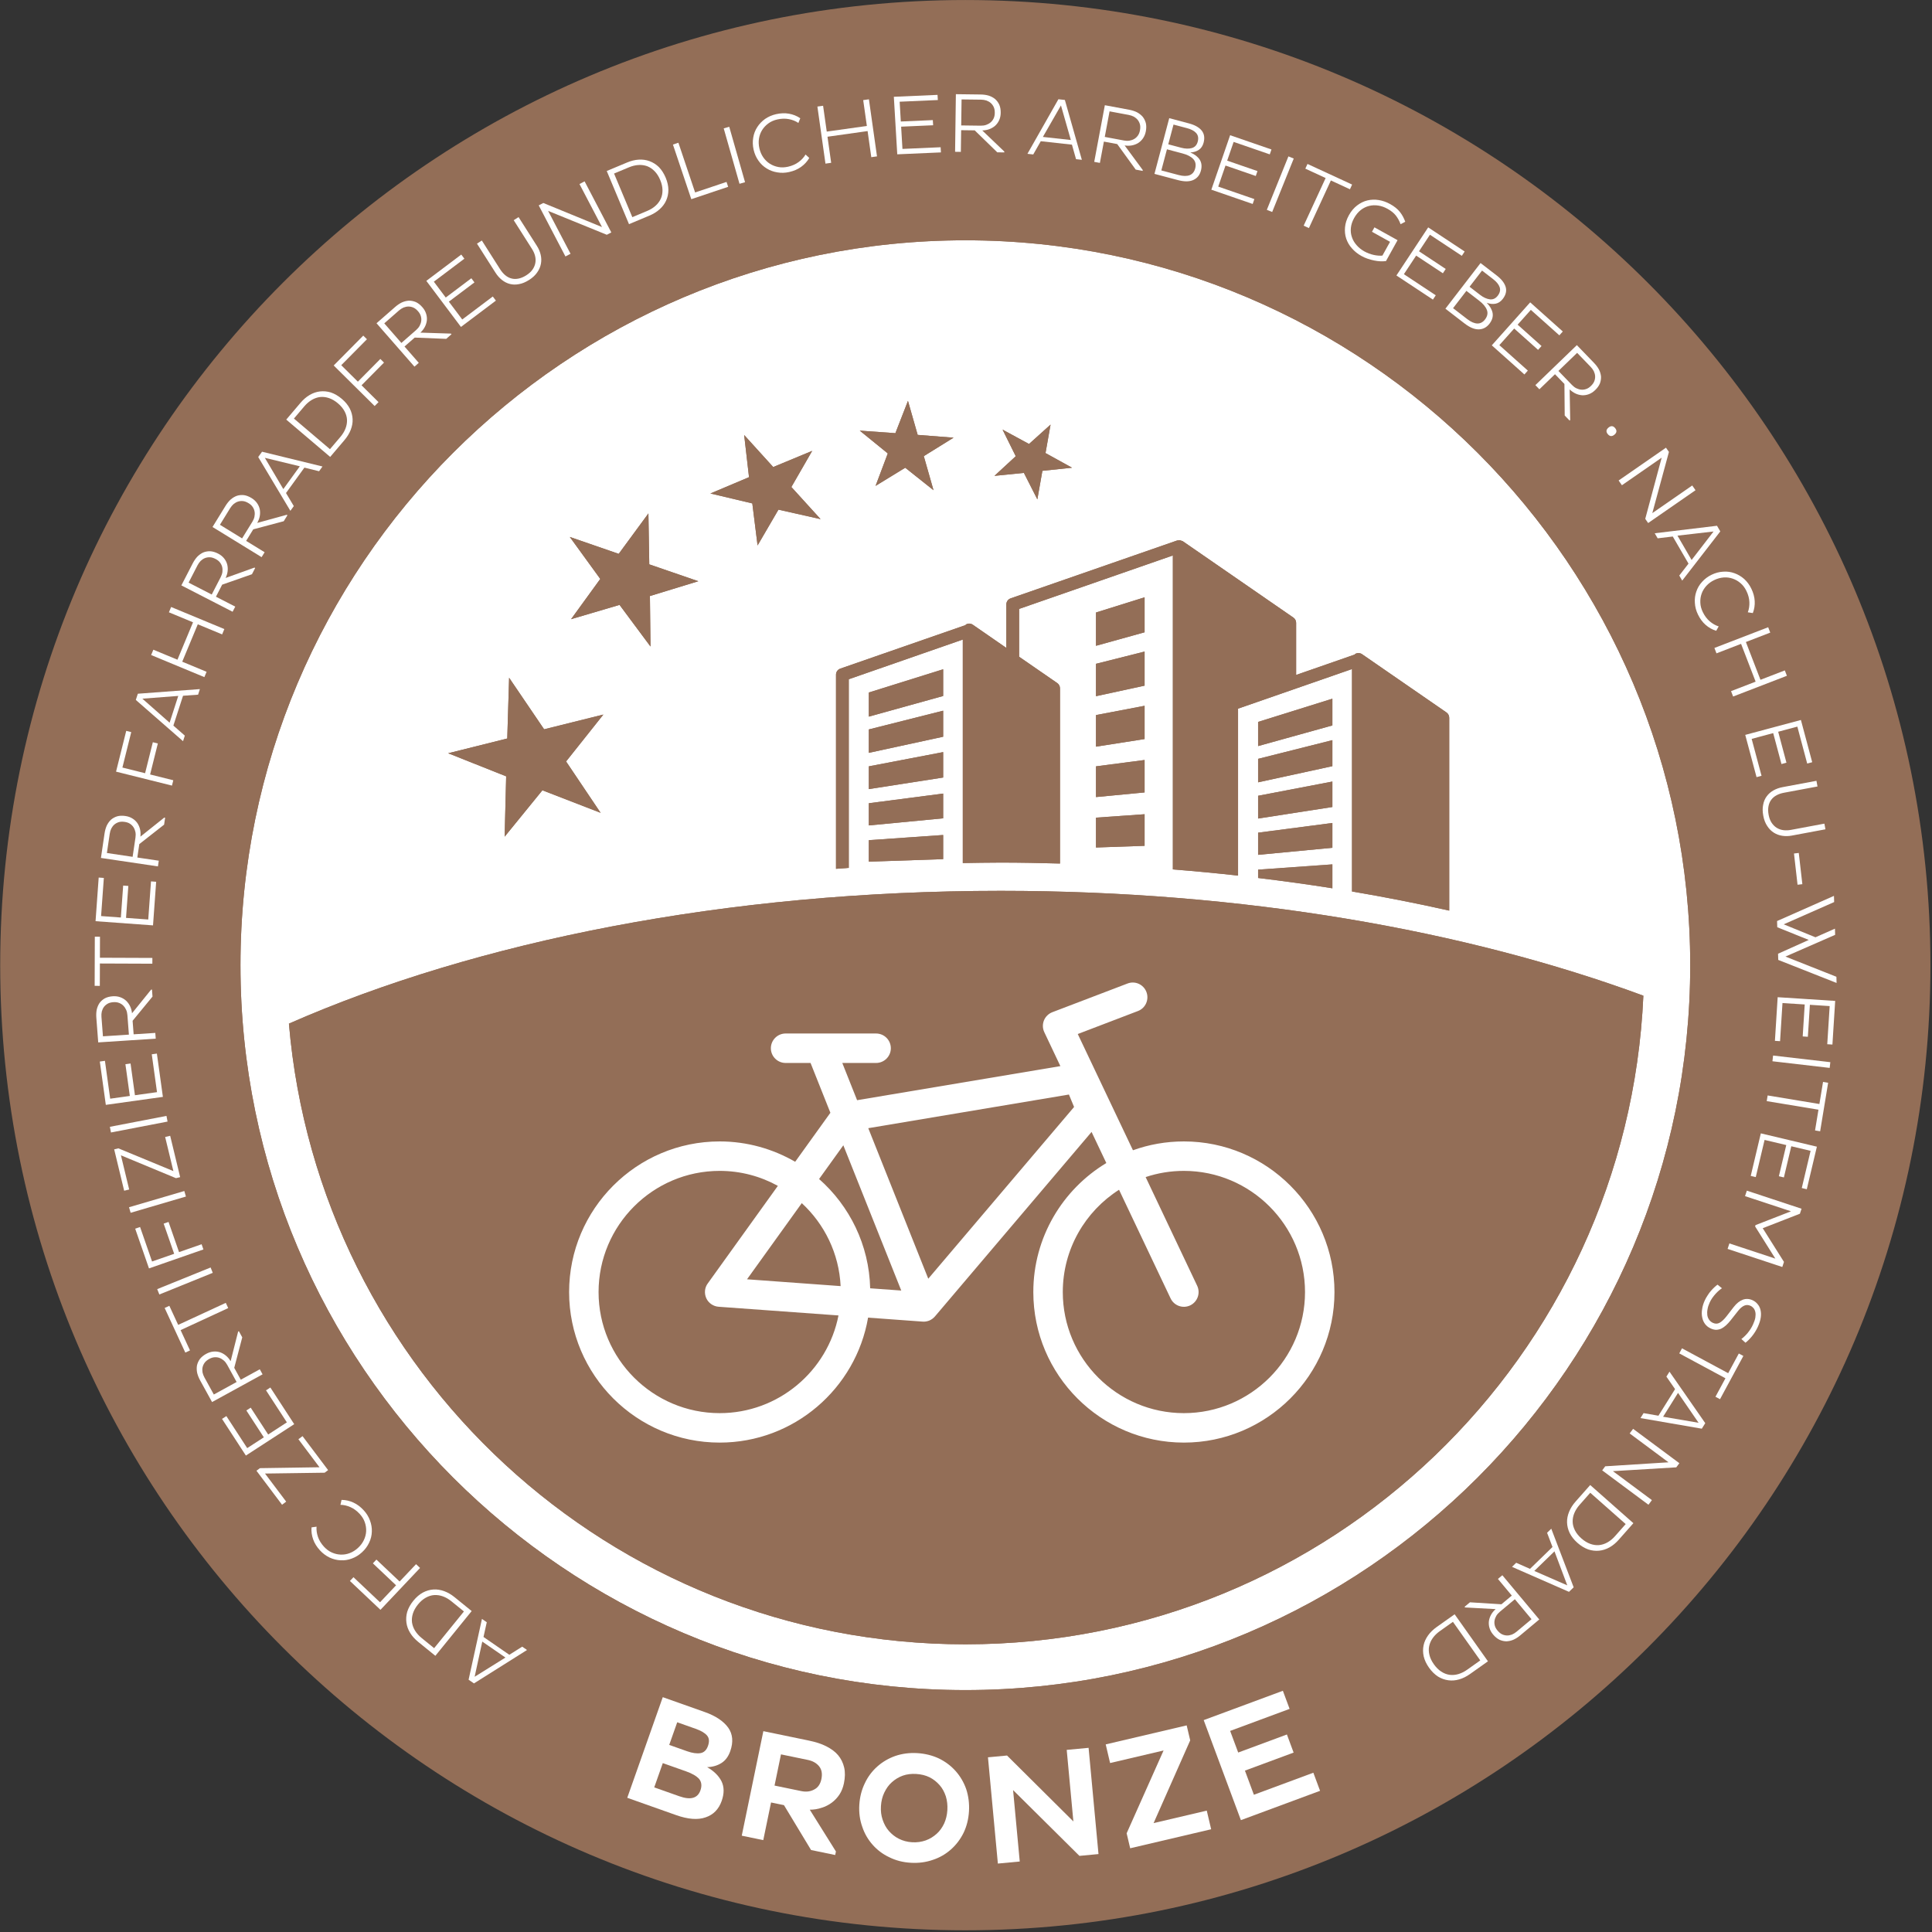
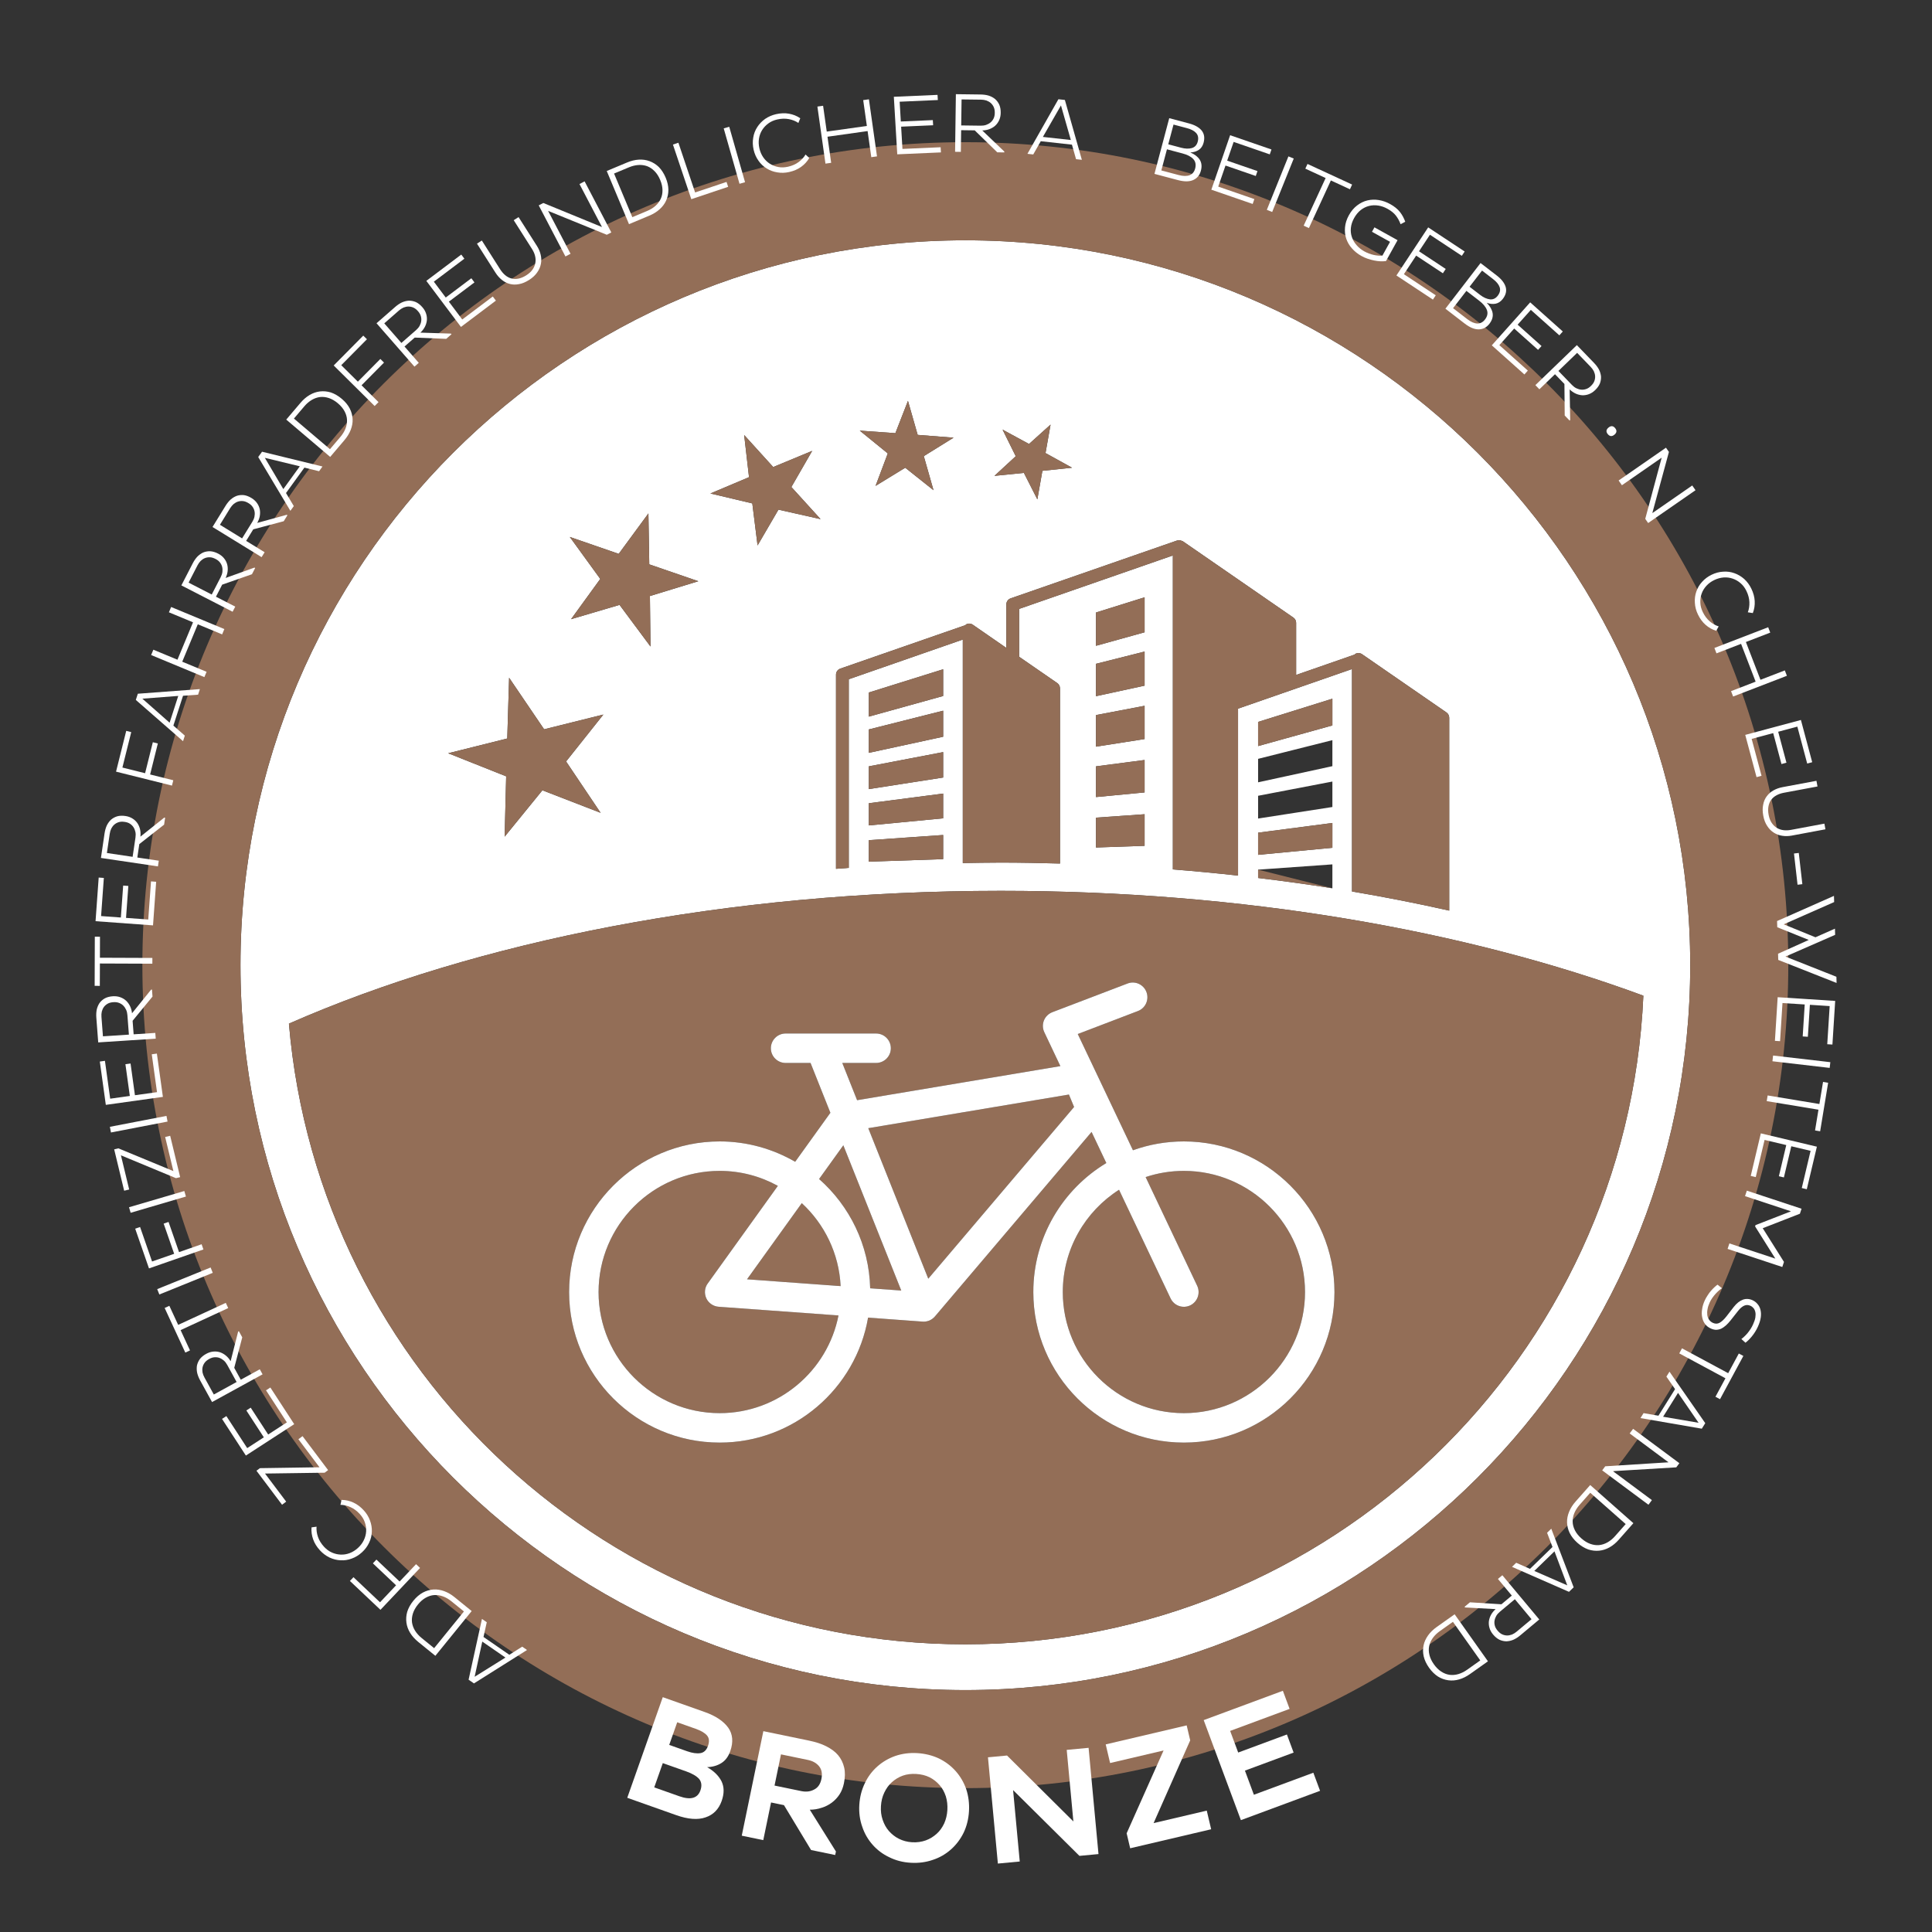
<svg xmlns="http://www.w3.org/2000/svg" width="100%" height="100%" viewBox="0 0 513 513" version="1.1" xml:space="preserve" style="fill-rule:evenodd;clip-rule:evenodd;stroke-linejoin:round;stroke-miterlimit:2;">
  <rect x="0" y="0" width="513" height="513" fill="#333333" stroke="none" />
  <g transform="matrix(1,0,0,1,-667.542,-77.471)">
    <g transform="matrix(4.167,0,0,4.167,0,0)">
-       <path d="M283.208,80.093C283.208,114.059 255.676,141.593 221.71,141.593C187.745,141.593 160.21,114.059 160.21,80.093C160.21,46.128 187.745,18.593 221.71,18.593C255.676,18.593 283.208,46.128 283.208,80.093Z" style="fill:url(#_Linear1);" />
-     </g>
+       </g>
    <g transform="matrix(4.167,0,0,4.167,0,0)">
      <path d="M221.712,123.37C199.066,123.37 180.495,105.975 178.608,83.819C190.539,78.576 206.469,75.357 223.963,75.357C239.381,75.357 253.589,77.856 264.915,82.038C263.893,105.034 244.958,123.37 221.712,123.37ZM192.521,65.65L192.639,61.779L194.869,65.063L198.645,64.124L196.269,67.113L198.469,70.386L194.76,68.95L192.354,71.906L192.451,68.061L188.755,66.59L192.521,65.65ZM199.623,53.884L201.515,51.308L201.57,54.553L204.695,55.628L201.611,56.572L201.648,59.789L199.676,57.136L196.587,58.046L198.448,55.482L196.506,52.807L199.623,53.884ZM207.617,46.312L209.468,48.352L211.952,47.321L210.625,49.624L212.485,51.671L209.801,51.068L208.471,53.348L208.136,50.67L205.465,50.037L207.926,48.998L207.617,46.312ZM215.56,64.256L215.56,62.719L220.297,61.238L220.297,62.941L215.56,64.256ZM215.56,66.564L215.56,65.072L220.297,63.878L220.297,65.537L215.56,66.564ZM215.56,68.874L215.56,67.424L220.297,66.517L220.297,68.137L215.56,68.874ZM220.297,71.799L220.297,73.337L215.56,73.499L215.56,72.129L220.297,71.799ZM215.56,71.189L215.56,69.775L220.297,69.159L220.297,70.737L215.56,71.189ZM230.036,59.742L230.036,57.621L233.133,56.653L233.133,58.882L230.036,59.742ZM230.036,62.954L230.036,60.89L233.133,60.11L233.133,62.283L230.036,62.954ZM230.036,66.17L230.036,64.157L233.133,63.566L233.133,65.685L230.036,66.17ZM233.133,70.476L233.133,72.488L230.036,72.596L230.036,70.693L233.133,70.476ZM230.036,69.382L230.036,67.424L233.133,67.02L233.133,69.086L230.036,69.382ZM240.365,66.132L240.365,64.593L245.099,63.114L245.099,64.817L240.365,66.132ZM240.365,68.442L240.365,66.947L245.099,65.755L245.099,67.413L240.365,68.442ZM240.365,70.75L240.365,69.3L245.099,68.393L245.099,70.015L240.365,70.75ZM245.099,73.671L245.099,75.195C243.546,74.947 241.967,74.73 240.365,74.538L240.365,74.007L245.099,73.671ZM240.365,73.063L240.365,71.651L245.099,71.033L245.099,72.613L240.365,73.063ZM213.469,61.583C213.469,61.407 213.578,61.256 213.742,61.197L221.709,58.428L221.767,58.375C221.896,58.306 222.061,58.313 222.186,58.4L224.323,59.878L224.323,57.103C224.323,56.93 224.434,56.776 224.598,56.72L235.207,53.032L235.307,53.021L235.377,53.014L235.553,53.073L235.572,53.08L235.572,53.085L235.574,53.085L235.576,53.086L242.613,57.945C242.723,58.02 242.789,58.145 242.789,58.278L242.789,61.6L246.509,60.305L246.568,60.253C246.699,60.182 246.863,60.191 246.99,60.278L252.369,63.991C252.478,64.067 252.544,64.192 252.544,64.328L252.544,76.617C250.531,76.164 248.464,75.757 246.349,75.398L246.349,61.225L239.088,63.748L239.088,74.386C237.715,74.234 236.33,74.102 234.934,73.992L234.934,53.986L225.137,57.393L225.137,60.44L227.567,62.117C227.676,62.193 227.741,62.316 227.741,62.453L227.741,73.617C226.491,73.583 225.231,73.557 223.963,73.557C223.153,73.557 222.352,73.574 221.548,73.586L221.548,59.345L214.282,61.874L214.282,73.894C214.01,73.913 213.741,73.932 213.469,73.954L213.469,61.583ZM217.252,46.195L218.054,44.136L218.673,46.303L220.96,46.481L219.063,47.658L219.682,49.828L217.88,48.396L215.99,49.553L216.769,47.485L214.982,46.032L217.252,46.195ZM224.083,45.969L225.768,46.883L227.141,45.648L226.819,47.462L228.51,48.395L226.62,48.593L226.299,50.413L225.442,48.725L223.565,48.914L224.922,47.663L224.083,45.969ZM221.712,33.904C196.242,33.904 175.52,54.624 175.52,80.096C175.52,105.565 196.242,126.286 221.712,126.286C247.181,126.286 267.901,105.565 267.901,80.096C267.901,54.624 247.181,33.904 221.712,33.904Z" style="fill:white;fill-rule:nonzero;" />
    </g>
    <g transform="matrix(4.167,0,0,4.167,0,0)">
      <path d="M221.712,126.286C196.242,126.286 175.52,105.565 175.52,80.096C175.52,54.624 196.242,33.904 221.712,33.904C247.181,33.904 267.901,54.624 267.901,80.096C267.901,105.565 247.181,126.286 221.712,126.286ZM221.712,27.652C192.796,27.652 169.27,51.179 169.27,80.096C169.27,109.01 192.796,132.534 221.712,132.534C250.626,132.534 274.15,109.01 274.15,80.096C274.15,51.179 250.626,27.652 221.712,27.652Z" style="fill:url(#_Linear2);" />
    </g>
    <g transform="matrix(4.167,0,0,4.167,0,0)">
      <path d="M230.036,72.596L233.133,72.488L233.133,70.476L230.036,70.693L230.036,72.596Z" style="fill:url(#_Linear3);" />
    </g>
    <g transform="matrix(4.167,0,0,4.167,0,0)">
      <path d="M233.133,67.02L230.036,67.424L230.036,69.382L233.133,69.086L233.133,67.02Z" style="fill:url(#_Linear4);" />
    </g>
    <g transform="matrix(4.167,0,0,4.167,0,0)">
      <path d="M233.133,63.566L230.036,64.157L230.036,66.17L233.133,65.685L233.133,63.566Z" style="fill:url(#_Linear5);" />
    </g>
    <g transform="matrix(4.167,0,0,4.167,0,0)">
      <path d="M233.133,60.11L230.036,60.89L230.036,62.954L233.133,62.283L233.133,60.11Z" style="fill:url(#_Linear6);" />
    </g>
    <g transform="matrix(4.167,0,0,4.167,0,0)">
      <path d="M233.133,56.653L230.036,57.621L230.036,59.742L233.133,58.882L233.133,56.653Z" style="fill:url(#_Linear7);" />
    </g>
    <g transform="matrix(4.167,0,0,4.167,0,0)">
      <path d="M215.56,73.499L220.297,73.337L220.297,71.799L215.56,72.129L215.56,73.499Z" style="fill:url(#_Linear8);" />
    </g>
    <g transform="matrix(4.167,0,0,4.167,0,0)">
      <path d="M220.297,69.159L215.56,69.775L215.56,71.189L220.297,70.737L220.297,69.159Z" style="fill:url(#_Linear9);" />
    </g>
    <g transform="matrix(4.167,0,0,4.167,0,0)">
      <path d="M220.297,66.517L215.56,67.424L215.56,68.874L220.297,68.137L220.297,66.517Z" style="fill:url(#_Linear10);" />
    </g>
    <g transform="matrix(4.167,0,0,4.167,0,0)">
      <path d="M220.297,63.878L215.56,65.072L215.56,66.564L220.297,65.537L220.297,63.878Z" style="fill:url(#_Linear11);" />
    </g>
    <g transform="matrix(4.167,0,0,4.167,0,0)">
      <path d="M220.297,61.238L215.56,62.719L215.56,64.256L220.297,62.941L220.297,61.238Z" style="fill:url(#_Linear12);" />
    </g>
    <g transform="matrix(4.167,0,0,4.167,0,0)">
      <path d="M214.282,61.874L221.548,59.345L221.548,73.586C222.352,73.574 223.153,73.557 223.963,73.557C225.231,73.557 226.491,73.583 227.741,73.617L227.741,62.453C227.741,62.316 227.676,62.193 227.567,62.117L225.137,60.44L225.137,57.393L234.934,53.986L234.934,73.992C236.33,74.102 237.715,74.234 239.088,74.386L239.088,63.748L246.349,61.225L246.349,75.398C248.464,75.757 250.531,76.164 252.544,76.617L252.544,64.328C252.544,64.192 252.478,64.067 252.369,63.991L246.99,60.278C246.863,60.191 246.699,60.182 246.568,60.253L246.509,60.305L242.789,61.6L242.789,58.278C242.789,58.145 242.723,58.02 242.613,57.945L235.576,53.086L235.574,53.085L235.572,53.085L235.572,53.08L235.553,53.073L235.377,53.014L235.307,53.021L235.207,53.032L224.598,56.72C224.434,56.776 224.323,56.93 224.323,57.103L224.323,59.878L222.186,58.4C222.061,58.313 221.896,58.306 221.767,58.375L221.709,58.428L213.742,61.197C213.578,61.256 213.469,61.407 213.469,61.583L213.469,73.954C213.741,73.932 214.01,73.913 214.282,73.894L214.282,61.874Z" style="fill:url(#_Linear13);" />
    </g>
    <g transform="matrix(4.167,0,0,4.167,0,0)">
-       <path d="M240.365,74.538C241.967,74.73 243.546,74.947 245.099,75.195L245.099,73.671L240.365,74.007L240.365,74.538Z" style="fill:url(#_Linear14);" />
+       <path d="M240.365,74.538C241.967,74.73 243.546,74.947 245.099,75.195L240.365,74.007L240.365,74.538Z" style="fill:url(#_Linear14);" />
    </g>
    <g transform="matrix(4.167,0,0,4.167,0,0)">
      <path d="M245.099,71.033L240.365,71.651L240.365,73.063L245.099,72.613L245.099,71.033Z" style="fill:url(#_Linear15);" />
    </g>
    <g transform="matrix(4.167,0,0,4.167,0,0)">
-       <path d="M245.099,68.393L240.365,69.3L240.365,70.75L245.099,70.015L245.099,68.393Z" style="fill:url(#_Linear16);" />
-     </g>
-     <g transform="matrix(4.167,0,0,4.167,0,0)">
-       <path d="M245.099,65.755L240.365,66.947L240.365,68.442L245.099,67.413L245.099,65.755Z" style="fill:url(#_Linear17);" />
-     </g>
+       </g>
+     <g transform="matrix(4.167,0,0,4.167,0,0)">
+       </g>
    <g transform="matrix(4.167,0,0,4.167,0,0)">
      <path d="M245.099,63.114L240.365,64.593L240.365,66.132L245.099,64.817L245.099,63.114Z" style="fill:url(#_Linear18);" />
    </g>
    <g transform="matrix(4.167,0,0,4.167,0,0)">
      <path d="M192.354,71.906L194.76,68.95L198.469,70.386L196.269,67.113L198.645,64.124L194.869,65.063L192.639,61.779L192.521,65.65L188.755,66.59L192.451,68.061L192.354,71.906Z" style="fill:url(#_Linear19);" />
    </g>
    <g transform="matrix(4.167,0,0,4.167,0,0)">
      <path d="M196.587,58.046L199.676,57.136L201.648,59.789L201.611,56.572L204.695,55.628L201.57,54.553L201.515,51.308L199.623,53.884L196.506,52.807L198.448,55.482L196.587,58.046Z" style="fill:url(#_Linear20);" />
    </g>
    <g transform="matrix(4.167,0,0,4.167,0,0)">
      <path d="M208.136,50.67L208.471,53.348L209.801,51.068L212.485,51.671L210.625,49.624L211.952,47.321L209.468,48.352L207.617,46.312L207.926,48.998L205.465,50.037L208.136,50.67Z" style="fill:url(#_Linear21);" />
    </g>
    <g transform="matrix(4.167,0,0,4.167,0,0)">
      <path d="M215.99,49.553L217.88,48.396L219.682,49.828L219.063,47.658L220.96,46.481L218.673,46.303L218.054,44.136L217.252,46.195L214.982,46.032L216.769,47.485L215.99,49.553Z" style="fill:url(#_Linear22);" />
    </g>
    <g transform="matrix(4.167,0,0,4.167,0,0)">
      <path d="M225.442,48.725L226.299,50.413L226.62,48.593L228.51,48.395L226.819,47.462L227.141,45.648L225.768,46.883L224.083,45.969L224.922,47.663L223.565,48.914L225.442,48.725Z" style="fill:url(#_Linear23);" />
    </g>
    <g transform="matrix(4.167,0,0,4.167,0,0)">
      <path d="M212.391,93.72C214.331,95.431 215.58,97.915 215.646,100.684L217.627,100.827L213.936,91.571L212.391,93.72Z" style="fill:url(#_Linear24);" />
    </g>
    <g transform="matrix(4.167,0,0,4.167,0,0)">
      <path d="M207.799,100.11L213.763,100.544C213.663,98.46 212.729,96.587 211.288,95.257L207.799,100.11Z" style="fill:url(#_Linear25);" />
    </g>
    <g transform="matrix(4.167,0,0,4.167,0,0)">
      <path d="M205.205,101.323C205.063,101.01 205.095,100.647 205.294,100.378L209.764,94.157C208.664,93.55 207.398,93.202 206.056,93.202C201.802,93.202 198.339,96.665 198.339,100.925C198.339,105.176 201.802,108.639 206.056,108.639C209.801,108.639 212.932,105.957 213.627,102.414L205.988,101.86C205.649,101.834 205.349,101.629 205.205,101.323Z" style="fill:url(#_Linear26);" />
    </g>
    <g transform="matrix(4.167,0,0,4.167,0,0)">
      <path d="M215.525,90.481L219.348,100.073L228.639,89.13L228.311,88.337L215.525,90.481Z" style="fill:url(#_Linear27);" />
    </g>
    <g transform="matrix(4.167,0,0,4.167,0,0)">
      <path d="M235.637,93.202C234.783,93.202 233.965,93.341 233.199,93.597L236.482,100.52C236.705,100.991 236.506,101.549 236.037,101.774C235.566,101.993 235.01,101.795 234.787,101.323L231.504,94.405C229.352,95.778 227.92,98.182 227.92,100.925C227.92,105.176 231.381,108.639 235.637,108.639C239.891,108.639 243.355,105.176 243.355,100.925C243.355,96.665 239.891,93.202 235.637,93.202Z" style="fill:url(#_Linear28);" />
    </g>
    <g transform="matrix(4.167,0,0,4.167,0,0)">
      <path d="M235.637,110.516C230.344,110.516 226.042,106.213 226.042,100.925C226.042,97.434 227.909,94.38 230.694,92.702L229.754,90.72L219.783,102.465C219.684,102.584 219.555,102.682 219.401,102.745C219.258,102.797 219.109,102.821 218.967,102.805L215.513,102.553C214.734,107.069 210.791,110.516 206.056,110.516C200.767,110.516 196.462,106.213 196.462,100.925C196.462,95.632 200.767,91.325 206.056,91.325C207.809,91.325 209.452,91.804 210.867,92.622L213.111,89.499L211.847,86.325L210.257,86.325C209.739,86.325 209.318,85.903 209.318,85.388C209.318,84.87 209.739,84.448 210.257,84.448L216.023,84.448C216.542,84.448 216.963,84.87 216.963,85.388C216.963,85.903 216.542,86.325 216.023,86.325L213.869,86.325L214.813,88.698L227.766,86.526L226.743,84.366C226.629,84.128 226.622,83.86 226.719,83.614C226.817,83.374 227.012,83.182 227.258,83.089L232.038,81.265C232.522,81.073 233.065,81.318 233.25,81.804C233.434,82.292 233.191,82.833 232.708,83.016L228.874,84.481L232.391,91.888C233.402,91.524 234.494,91.325 235.637,91.325C240.928,91.325 245.232,95.632 245.232,100.925C245.232,106.213 240.928,110.516 235.637,110.516ZM223.963,75.357C206.469,75.357 190.539,78.576 178.608,83.819C180.495,105.975 199.066,123.37 221.712,123.37C244.958,123.37 263.893,105.034 264.915,82.038C253.589,77.856 239.381,75.357 223.963,75.357Z" style="fill:url(#_Linear29);" />
    </g>
    <g transform="matrix(4.167,0,0,4.167,0,0)">
      <path d="M235.637,108.639C231.381,108.639 227.92,105.176 227.92,100.925C227.92,98.182 229.352,95.778 231.504,94.405L234.787,101.323C235.01,101.795 235.566,101.993 236.037,101.774C236.506,101.549 236.705,100.991 236.482,100.52L233.199,93.597C233.965,93.341 234.783,93.202 235.637,93.202C239.891,93.202 243.355,96.665 243.355,100.925C243.355,105.176 239.891,108.639 235.637,108.639ZM219.348,100.073L215.525,90.481L228.311,88.337L228.639,89.13L219.348,100.073ZM215.646,100.684C215.58,97.915 214.331,95.431 212.391,93.72L213.936,91.571L217.627,100.827L215.646,100.684ZM207.799,100.11L211.288,95.257C212.729,96.587 213.663,98.46 213.763,100.544L207.799,100.11ZM206.056,108.639C201.802,108.639 198.339,105.176 198.339,100.925C198.339,96.665 201.802,93.202 206.056,93.202C207.398,93.202 208.664,93.55 209.764,94.157L205.294,100.378C205.095,100.647 205.063,101.01 205.205,101.323C205.349,101.629 205.649,101.834 205.988,101.86L213.627,102.414C212.932,105.957 209.801,108.639 206.056,108.639ZM235.637,91.325C234.494,91.325 233.402,91.524 232.391,91.888L228.874,84.481L232.708,83.016C233.191,82.833 233.434,82.292 233.25,81.804C233.065,81.318 232.522,81.073 232.038,81.265L227.258,83.089C227.012,83.182 226.817,83.374 226.719,83.614C226.622,83.86 226.629,84.128 226.743,84.366L227.766,86.526L214.813,88.698L213.869,86.325L216.023,86.325C216.542,86.325 216.963,85.903 216.963,85.388C216.963,84.87 216.542,84.448 216.023,84.448L210.257,84.448C209.739,84.448 209.318,84.87 209.318,85.388C209.318,85.903 209.739,86.325 210.257,86.325L211.847,86.325L213.111,89.499L210.867,92.622C209.452,91.804 207.809,91.325 206.056,91.325C200.767,91.325 196.462,95.632 196.462,100.925C196.462,106.213 200.767,110.516 206.056,110.516C210.791,110.516 214.734,107.069 215.513,102.553L218.967,102.805C219.109,102.821 219.258,102.797 219.401,102.745C219.555,102.682 219.684,102.584 219.783,102.465L229.754,90.72L230.694,92.702C227.909,94.38 226.042,97.434 226.042,100.925C226.042,106.213 230.344,110.516 235.637,110.516C240.928,110.516 245.232,106.213 245.232,100.925C245.232,95.632 240.928,91.325 235.637,91.325Z" style="fill:white;fill-rule:nonzero;" />
    </g>
    <g transform="matrix(4.167,0,0,4.167,0,0)">
      <path d="M193.78,123.732L193.473,123.52L192.652,124.037L191.007,122.902L191.215,121.963L190.908,121.752L190.057,125.625L190.399,125.861L193.78,123.732ZM190.442,125.438L190.929,123.196L192.405,124.214L190.442,125.438Z" style="fill:white;fill-rule:nonzero;" />
    </g>
    <g transform="matrix(4.167,0,0,4.167,0,0)">
      <path d="M190.253,121.251L189.163,120.366C188.953,120.196 188.732,120.066 188.501,119.982C188.27,119.899 188.043,119.861 187.814,119.877C187.586,119.893 187.362,119.955 187.14,120.074C186.926,120.192 186.725,120.363 186.538,120.593C186.35,120.824 186.221,121.06 186.146,121.298C186.079,121.535 186.065,121.767 186.096,121.994C186.127,122.221 186.207,122.44 186.337,122.649C186.466,122.858 186.639,123.047 186.849,123.218L187.939,124.103L190.253,121.251ZM187.065,122.969C186.893,122.829 186.754,122.675 186.648,122.505C186.542,122.336 186.478,122.158 186.451,121.977C186.428,121.791 186.447,121.605 186.507,121.41C186.568,121.216 186.675,121.024 186.831,120.831C186.984,120.643 187.15,120.499 187.327,120.4C187.505,120.301 187.684,120.244 187.867,120.232C188.05,120.221 188.237,120.248 188.424,120.316C188.612,120.385 188.792,120.489 188.963,120.629L189.76,121.276L187.861,123.615L187.065,122.969Z" style="fill:white;fill-rule:nonzero;" />
    </g>
    <g transform="matrix(4.167,0,0,4.167,0,0)">
      <path d="M184.183,117.971L183.957,118.21L185.436,119.609L184.412,120.692L182.721,119.093L182.494,119.332L184.441,121.172L186.964,118.504L186.709,118.263L185.662,119.369L184.183,117.971Z" style="fill:white;fill-rule:nonzero;" />
    </g>
    <g transform="matrix(4.167,0,0,4.167,0,0)">
      <path d="M182.477,117.56C182.287,117.632 182.094,117.662 181.904,117.653C181.713,117.645 181.527,117.602 181.34,117.518C181.156,117.437 180.99,117.311 180.84,117.148C180.661,116.953 180.533,116.741 180.458,116.524C180.384,116.307 180.351,116.088 180.368,115.874L180.049,115.918C180.026,116.18 180.064,116.438 180.153,116.686C180.241,116.935 180.388,117.167 180.585,117.382C180.768,117.581 180.971,117.731 181.196,117.84C181.424,117.946 181.663,118.006 181.899,118.016C182.139,118.03 182.378,117.995 182.611,117.906C182.848,117.821 183.064,117.689 183.263,117.507C183.463,117.324 183.613,117.121 183.719,116.892C183.828,116.668 183.884,116.433 183.891,116.193C183.901,115.956 183.862,115.714 183.773,115.481C183.688,115.244 183.556,115.028 183.373,114.829C183.176,114.614 182.958,114.448 182.718,114.338C182.478,114.228 182.225,114.167 181.961,114.167L181.89,114.481C182.104,114.483 182.319,114.535 182.529,114.628C182.739,114.721 182.939,114.867 183.118,115.062C183.268,115.226 183.379,115.402 183.443,115.592C183.511,115.786 183.537,115.975 183.529,116.166C183.52,116.356 183.47,116.549 183.381,116.732C183.293,116.916 183.171,117.078 183.008,117.228C182.845,117.377 182.668,117.488 182.477,117.56Z" style="fill:white;fill-rule:nonzero;" />
    </g>
    <g transform="matrix(4.167,0,0,4.167,0,0)">
      <path d="M180.885,112.435L181.105,112.27L179.475,110.104L179.212,110.302L180.556,112.088L176.76,112.145L176.54,112.31L178.17,114.476L178.433,114.278L177.085,112.488L180.885,112.435Z" style="fill:white;fill-rule:nonzero;" />
    </g>
    <g transform="matrix(4.167,0,0,4.167,0,0)">
      <path d="M177.425,107.006L177.149,107.186L178.477,109.227L177.286,110.001L176.173,108.29L175.896,108.469L177.009,110.18L175.95,110.868L174.622,108.827L174.345,109.006L175.865,111.342L178.945,109.342L177.425,107.006Z" style="fill:white;fill-rule:nonzero;" />
    </g>
    <g transform="matrix(4.167,0,0,4.167,0,0)">
      <path d="M176.929,106.167L176.752,105.845L175.54,106.51L175.124,105.752L175.634,103.81L175.419,103.417L175.371,103.443L174.893,105.331C174.813,105.196 174.716,105.077 174.601,104.98C174.486,104.883 174.36,104.81 174.223,104.762C174.088,104.719 173.943,104.701 173.791,104.716C173.644,104.729 173.491,104.776 173.34,104.859C173.164,104.955 173.029,105.066 172.932,105.193C172.838,105.325 172.778,105.463 172.747,105.609C172.724,105.757 172.727,105.909 172.76,106.07C172.798,106.228 172.862,106.39 172.95,106.551L173.71,107.933L176.929,106.167ZM173.224,106.364C173.166,106.26 173.126,106.152 173.102,106.042C173.086,105.934 173.082,105.825 173.105,105.721C173.127,105.616 173.172,105.518 173.238,105.426C173.305,105.334 173.403,105.255 173.531,105.185C173.649,105.12 173.759,105.084 173.873,105.078C173.986,105.071 174.086,105.084 174.186,105.121C174.287,105.159 174.381,105.218 174.463,105.29C174.549,105.366 174.617,105.458 174.677,105.566L175.275,106.655L173.822,107.452L173.224,106.364Z" style="fill:white;fill-rule:nonzero;" />
    </g>
    <g transform="matrix(4.167,0,0,4.167,0,0)">
      <path d="M170.988,101.8L170.689,101.938L172.005,104.78L172.304,104.642L171.705,103.348L174.739,101.945L174.585,101.612L171.551,103.015L170.988,101.8Z" style="fill:white;fill-rule:nonzero;" />
    </g>
    <g transform="matrix(4.167,0,0,4.167,0,0)">
      <path d="M173.755,99.699L173.618,99.358L170.214,100.737L170.352,101.078L173.755,99.699Z" style="fill:white;fill-rule:nonzero;" />
    </g>
    <g transform="matrix(4.167,0,0,4.167,0,0)">
      <path d="M170.937,96.455L170.626,96.563L171.295,98.486L169.887,98.976L169.123,96.778L168.812,96.886L169.691,99.416L173.159,98.209L173.044,97.877L171.606,98.378L170.937,96.455Z" style="fill:white;fill-rule:nonzero;" />
    </g>
    <g transform="matrix(4.167,0,0,4.167,0,0)">
      <path d="M172.045,94.837L171.942,94.485L168.419,95.519L168.522,95.872L172.045,94.837Z" style="fill:white;fill-rule:nonzero;" />
    </g>
    <g transform="matrix(4.167,0,0,4.167,0,0)">
      <path d="M171.41,93.666L171.677,93.601L171.041,90.966L170.721,91.043L171.246,93.216L167.74,91.766L167.473,91.831L168.109,94.466L168.429,94.389L167.903,92.21L171.41,93.666Z" style="fill:white;fill-rule:nonzero;" />
    </g>
    <g transform="matrix(4.167,0,0,4.167,0,0)">
      <path d="M170.874,90.06L170.805,89.699L167.199,90.394L167.268,90.755L170.874,90.06Z" style="fill:white;fill-rule:nonzero;" />
    </g>
    <g transform="matrix(4.167,0,0,4.167,0,0)">
      <path d="M170.194,85.727L169.868,85.773L170.202,88.185L168.796,88.381L168.516,86.36L168.189,86.405L168.47,88.427L167.218,88.602L166.884,86.189L166.558,86.235L166.94,88.995L170.577,88.487L170.194,85.727Z" style="fill:white;fill-rule:nonzero;" />
    </g>
    <g transform="matrix(4.167,0,0,4.167,0,0)">
      <path d="M170.121,84.776L170.093,84.41L168.713,84.5L168.647,83.638L169.915,82.095L169.881,81.648L169.827,81.652L168.61,83.159C168.593,83.003 168.555,82.854 168.49,82.718C168.425,82.581 168.34,82.463 168.235,82.361C168.13,82.265 168.005,82.187 167.861,82.137C167.721,82.086 167.563,82.064 167.39,82.075C167.191,82.088 167.021,82.132 166.88,82.206C166.74,82.285 166.629,82.384 166.54,82.504C166.458,82.628 166.398,82.767 166.361,82.927C166.33,83.086 166.322,83.259 166.336,83.442L166.456,85.015L170.121,84.776ZM166.662,83.389C166.653,83.27 166.66,83.156 166.685,83.046C166.714,82.942 166.756,82.842 166.819,82.756C166.883,82.671 166.965,82.601 167.063,82.546C167.162,82.49 167.284,82.461 167.43,82.451C167.564,82.443 167.679,82.457 167.785,82.499C167.891,82.54 167.977,82.594 168.053,82.671C168.129,82.747 168.191,82.84 168.236,82.94C168.282,83.045 168.307,83.157 168.316,83.281L168.411,84.52L166.757,84.627L166.662,83.389Z" style="fill:white;fill-rule:nonzero;" />
    </g>
    <g transform="matrix(4.167,0,0,4.167,0,0)">
      <path d="M166.568,78.281L166.239,78.279L166.229,81.411L166.558,81.413L166.563,79.987L169.905,80L169.907,79.633L166.564,79.62L166.568,78.281Z" style="fill:white;fill-rule:nonzero;" />
    </g>
    <g transform="matrix(4.167,0,0,4.167,0,0)">
      <path d="M170.148,74.779L169.819,74.755L169.644,77.184L168.228,77.081L168.375,75.045L168.046,75.021L167.899,77.057L166.639,76.965L166.814,74.535L166.486,74.511L166.286,77.291L169.948,77.558L170.148,74.779Z" style="fill:white;fill-rule:nonzero;" />
    </g>
    <g transform="matrix(4.167,0,0,4.167,0,0)">
      <path d="M170.261,73.8L170.315,73.437L168.948,73.234L169.074,72.379L170.654,71.14L170.719,70.697L170.666,70.689L169.144,71.904C169.161,71.748 169.157,71.595 169.124,71.448C169.091,71.301 169.034,71.167 168.954,71.046C168.873,70.93 168.768,70.827 168.637,70.748C168.513,70.669 168.362,70.614 168.191,70.589C167.994,70.56 167.818,70.566 167.664,70.609C167.51,70.657 167.379,70.73 167.266,70.828C167.158,70.932 167.069,71.056 166.998,71.203C166.933,71.352 166.886,71.52 166.859,71.701L166.629,73.261L170.261,73.8ZM167.19,71.718C167.207,71.6 167.24,71.49 167.288,71.388C167.34,71.292 167.402,71.203 167.483,71.134C167.565,71.064 167.66,71.012 167.768,70.979C167.877,70.946 168.003,70.943 168.147,70.965C168.281,70.984 168.39,71.022 168.484,71.085C168.578,71.149 168.65,71.219 168.707,71.31C168.765,71.4 168.804,71.504 168.827,71.611C168.848,71.724 168.848,71.838 168.83,71.961L168.648,73.19L167.009,72.946L167.19,71.718Z" style="fill:white;fill-rule:nonzero;" />
    </g>
    <g transform="matrix(4.167,0,0,4.167,0,0)">
      <path d="M170.255,65.967L169.936,65.887L169.443,67.862L167.997,67.501L168.56,65.243L168.241,65.163L167.592,67.762L171.155,68.651L171.24,68.311L169.763,67.942L170.255,65.967Z" style="fill:white;fill-rule:nonzero;" />
    </g>
    <g transform="matrix(4.167,0,0,4.167,0,0)">
      <path d="M171.861,65.821L171.975,65.467L171.245,64.828L171.86,62.927L172.82,62.857L172.934,62.502L168.98,62.797L168.852,63.192L171.861,65.821ZM169.269,63.112L171.556,62.937L171.005,64.643L169.269,63.112Z" style="fill:white;fill-rule:nonzero;" />
    </g>
    <g transform="matrix(4.167,0,0,4.167,0,0)">
      <path d="M174.352,59.016L174.493,58.677L171.102,57.27L170.961,57.609L172.497,58.246L171.505,60.629L169.969,59.992L169.828,60.331L173.22,61.739L173.361,61.4L171.81,60.756L172.801,58.373L174.352,59.016Z" style="fill:white;fill-rule:nonzero;" />
    </g>
    <g transform="matrix(4.167,0,0,4.167,0,0)">
      <path d="M175.019,57.573L175.188,57.247L173.958,56.615L174.354,55.847L176.252,55.183L176.457,54.785L176.409,54.76L174.574,55.42C174.641,55.278 174.687,55.131 174.703,54.982C174.719,54.832 174.709,54.687 174.672,54.547C174.633,54.411 174.567,54.28 174.469,54.163C174.376,54.048 174.252,53.948 174.098,53.869C173.92,53.778 173.752,53.727 173.593,53.718C173.431,53.714 173.283,53.741 173.145,53.797C173.009,53.861 172.884,53.949 172.769,54.066C172.659,54.185 172.561,54.329 172.477,54.492L171.754,55.894L175.019,57.573ZM172.784,54.614C172.839,54.509 172.905,54.415 172.983,54.334C173.064,54.26 173.152,54.196 173.251,54.156C173.351,54.116 173.457,54.098 173.571,54.102C173.685,54.106 173.805,54.143 173.934,54.21C174.055,54.272 174.145,54.343 174.214,54.433C174.283,54.523 174.328,54.613 174.354,54.717C174.379,54.821 174.382,54.932 174.369,55.041C174.353,55.154 174.315,55.262 174.259,55.372L173.689,56.476L172.215,55.718L172.784,54.614Z" style="fill:white;fill-rule:nonzero;" />
    </g>
    <g transform="matrix(4.167,0,0,4.167,0,0)">
      <path d="M176.867,54.094L177.06,53.782L175.882,53.058L176.335,52.322L178.277,51.805L178.513,51.423L178.467,51.395L176.587,51.913C176.665,51.777 176.721,51.634 176.749,51.486C176.776,51.338 176.777,51.193 176.751,51.05C176.722,50.912 176.666,50.776 176.577,50.652C176.494,50.531 176.377,50.421 176.23,50.331C176.06,50.226 175.896,50.163 175.737,50.142C175.576,50.125 175.427,50.141 175.285,50.187C175.144,50.24 175.014,50.318 174.89,50.426C174.771,50.537 174.662,50.673 174.566,50.829L173.739,52.172L176.867,54.094ZM174.863,50.974C174.926,50.873 174.999,50.785 175.083,50.71C175.169,50.642 175.262,50.585 175.364,50.553C175.466,50.52 175.574,50.51 175.687,50.523C175.8,50.535 175.917,50.582 176.041,50.658C176.156,50.729 176.241,50.807 176.303,50.902C176.365,50.997 176.403,51.09 176.42,51.196C176.438,51.301 176.433,51.412 176.411,51.519C176.387,51.631 176.341,51.736 176.276,51.842L175.624,52.899L174.212,52.031L174.863,50.974Z" style="fill:white;fill-rule:nonzero;" />
    </g>
    <g transform="matrix(4.167,0,0,4.167,0,0)">
      <path d="M178.701,51.142L178.919,50.84L178.422,50.008L179.594,48.389L180.529,48.619L180.747,48.317L176.895,47.376L176.651,47.713L178.701,51.142ZM177.073,47.765L179.302,48.305L178.251,49.757L177.073,47.765Z" style="fill:white;fill-rule:nonzero;" />
    </g>
    <g transform="matrix(4.167,0,0,4.167,0,0)">
      <path d="M181.237,47.707L182.146,46.637C182.321,46.431 182.456,46.213 182.545,45.984C182.634,45.754 182.677,45.529 182.666,45.3C182.655,45.071 182.598,44.846 182.484,44.621C182.371,44.404 182.205,44.2 181.978,44.007C181.752,43.815 181.519,43.681 181.282,43.6C181.047,43.528 180.815,43.508 180.587,43.534C180.36,43.56 180.14,43.636 179.928,43.76C179.715,43.885 179.522,44.054 179.347,44.259L178.438,45.329L181.237,47.707ZM179.591,44.481C179.735,44.312 179.892,44.177 180.064,44.075C180.236,43.973 180.415,43.912 180.597,43.89C180.783,43.871 180.969,43.894 181.162,43.959C181.355,44.024 181.544,44.135 181.733,44.295C181.919,44.453 182.059,44.621 182.154,44.801C182.249,44.981 182.302,45.161 182.309,45.344C182.316,45.527 182.285,45.714 182.212,45.9C182.139,46.086 182.031,46.263 181.888,46.432L181.223,47.214L178.927,45.263L179.591,44.481Z" style="fill:white;fill-rule:nonzero;" />
    </g>
    <g transform="matrix(4.167,0,0,4.167,0,0)">
      <path d="M184.667,41.696L184.433,41.465L183.001,42.912L181.942,41.863L183.579,40.209L183.345,39.977L181.461,41.881L184.07,44.464L184.317,44.215L183.235,43.143L184.667,41.696Z" style="fill:white;fill-rule:nonzero;" />
    </g>
    <g transform="matrix(4.167,0,0,4.167,0,0)">
      <path d="M186.607,41.955L186.883,41.713L185.973,40.672L186.624,40.103L188.631,40.184L188.968,39.889L188.932,39.849L186.985,39.787C187.1,39.68 187.196,39.56 187.266,39.427C187.336,39.294 187.38,39.155 187.397,39.011C187.41,38.87 187.397,38.724 187.349,38.579C187.305,38.438 187.227,38.299 187.113,38.169C186.982,38.018 186.843,37.909 186.699,37.842C186.55,37.779 186.403,37.75 186.253,37.751C186.104,37.76 185.956,37.796 185.806,37.863C185.66,37.933 185.515,38.031 185.377,38.152L184.19,39.19L186.607,41.955ZM185.618,38.378C185.708,38.3 185.804,38.238 185.906,38.191C186.008,38.152 186.114,38.125 186.221,38.124C186.328,38.124 186.434,38.146 186.538,38.191C186.642,38.237 186.74,38.316 186.836,38.426C186.924,38.527 186.983,38.627 187.014,38.736C187.045,38.845 187.053,38.946 187.038,39.052C187.024,39.158 186.986,39.263 186.934,39.359C186.877,39.458 186.803,39.545 186.709,39.627L185.774,40.445L184.684,39.196L185.618,38.378Z" style="fill:white;fill-rule:nonzero;" />
    </g>
    <g transform="matrix(4.167,0,0,4.167,0,0)">
      <path d="M191.796,37.748L191.598,37.485L189.652,38.95L188.799,37.814L190.43,36.587L190.232,36.323L188.601,37.551L187.842,36.541L189.788,35.076L189.59,34.813L187.364,36.489L189.57,39.424L191.796,37.748Z" style="fill:white;fill-rule:nonzero;" />
    </g>
    <g transform="matrix(4.167,0,0,4.167,0,0)">
      <path d="M190.901,33.918L190.591,34.116L191.763,35.956C191.884,36.147 192.022,36.303 192.178,36.428C192.334,36.552 192.506,36.641 192.688,36.686C192.872,36.734 193.067,36.738 193.276,36.695C193.483,36.659 193.695,36.568 193.918,36.426C194.141,36.284 194.309,36.126 194.431,35.945C194.556,35.77 194.632,35.587 194.667,35.391C194.701,35.203 194.696,35.014 194.649,34.82C194.603,34.626 194.526,34.444 194.413,34.266L193.241,32.426L192.932,32.623L194.091,34.446C194.184,34.591 194.253,34.74 194.29,34.889C194.33,35.043 194.336,35.193 194.312,35.336C194.287,35.487 194.228,35.626 194.136,35.762C194.043,35.898 193.91,36.021 193.732,36.135C193.559,36.245 193.392,36.313 193.232,36.345C193.073,36.376 192.925,36.374 192.785,36.335C192.64,36.299 192.512,36.228 192.389,36.126C192.267,36.025 192.159,35.895 192.063,35.745L190.901,33.918Z" style="fill:white;fill-rule:nonzero;" />
    </g>
    <g transform="matrix(4.167,0,0,4.167,0,0)">
      <path d="M198.864,33.552L199.151,33.402L197.449,30.148L197.123,30.319L198.558,33.06L194.818,31.526L194.526,31.679L196.228,34.933L196.553,34.763L195.124,32.03L198.864,33.552Z" style="fill:white;fill-rule:nonzero;" />
    </g>
    <g transform="matrix(4.167,0,0,4.167,0,0)">
      <path d="M200.278,32.875L201.574,32.333C201.823,32.229 202.042,32.096 202.225,31.931C202.408,31.767 202.548,31.585 202.642,31.376C202.736,31.167 202.788,30.941 202.788,30.689C202.785,30.444 202.73,30.186 202.615,29.912C202.5,29.638 202.353,29.413 202.179,29.234C202.002,29.063 201.804,28.941 201.589,28.861C201.374,28.781 201.144,28.749 200.899,28.764C200.653,28.778 200.404,28.842 200.155,28.946L198.86,29.488L200.278,32.875ZM200.273,29.254C200.477,29.168 200.679,29.119 200.878,29.106C201.077,29.093 201.264,29.12 201.437,29.182C201.611,29.25 201.766,29.354 201.909,29.5C202.052,29.645 202.17,29.829 202.266,30.058C202.36,30.283 202.409,30.496 202.412,30.7C202.415,30.903 202.381,31.088 202.304,31.254C202.228,31.421 202.116,31.573 201.967,31.706C201.817,31.839 201.641,31.948 201.436,32.033L200.49,32.43L199.326,29.65L200.273,29.254Z" style="fill:white;fill-rule:nonzero;" />
    </g>
    <g transform="matrix(4.167,0,0,4.167,0,0)">
      <path d="M206.597,30.496L206.492,30.184L204.491,30.855L203.426,27.687L203.078,27.804L204.248,31.284L206.597,30.496Z" style="fill:white;fill-rule:nonzero;" />
    </g>
    <g transform="matrix(4.167,0,0,4.167,0,0)">
      <path d="M207.32,30.303L207.673,30.202L206.666,26.671L206.313,26.772L207.32,30.303Z" style="fill:white;fill-rule:nonzero;" />
    </g>
    <g transform="matrix(4.167,0,0,4.167,0,0)">
      <path d="M208.561,27.419C208.593,27.218 208.663,27.036 208.764,26.875C208.866,26.714 208.995,26.574 209.162,26.453C209.323,26.334 209.514,26.252 209.73,26.203C209.989,26.145 210.236,26.139 210.462,26.182C210.688,26.225 210.894,26.306 211.071,26.426L211.192,26.128C210.975,25.977 210.732,25.883 210.472,25.836C210.213,25.79 209.938,25.802 209.654,25.866C209.391,25.925 209.159,26.028 208.953,26.168C208.748,26.314 208.578,26.491 208.451,26.691C208.32,26.892 208.232,27.117 208.194,27.364C208.151,27.611 208.158,27.864 208.218,28.128C208.278,28.391 208.38,28.623 208.526,28.828C208.667,29.034 208.843,29.199 209.049,29.324C209.249,29.451 209.479,29.537 209.726,29.575C209.974,29.619 210.227,29.612 210.49,29.552C210.775,29.488 211.028,29.381 211.242,29.228C211.456,29.074 211.635,28.884 211.765,28.656L211.528,28.438C211.42,28.623 211.269,28.784 211.083,28.92C210.898,29.056 210.672,29.157 210.414,29.215C210.198,29.264 209.989,29.272 209.792,29.234C209.59,29.196 209.414,29.126 209.252,29.024C209.09,28.922 208.948,28.782 208.832,28.615C208.717,28.447 208.636,28.26 208.587,28.044C208.538,27.829 208.529,27.62 208.561,27.419Z" style="fill:white;fill-rule:nonzero;" />
    </g>
    <g transform="matrix(4.167,0,0,4.167,0,0)">
      <path d="M215.717,28.607L216.081,28.556L215.566,24.92L215.202,24.971L215.435,26.618L212.879,26.977L212.646,25.331L212.283,25.382L212.797,29.018L213.161,28.966L212.926,27.304L215.482,26.944L215.717,28.607Z" style="fill:white;fill-rule:nonzero;" />
    </g>
    <g transform="matrix(4.167,0,0,4.167,0,0)">
      <path d="M220.155,28.303L220.136,27.974L217.703,28.081L217.619,26.663L219.658,26.573L219.638,26.245L217.599,26.334L217.525,25.073L219.958,24.966L219.938,24.637L217.154,24.759L217.372,28.425L220.155,28.303Z" style="fill:white;fill-rule:nonzero;" />
    </g>
    <g transform="matrix(4.167,0,0,4.167,0,0)">
      <path d="M221.057,28.264L221.424,28.269L221.443,26.887L222.307,26.898L223.746,28.298L224.194,28.304L224.195,28.25L222.788,26.904C222.944,26.9 223.096,26.875 223.237,26.823C223.378,26.771 223.503,26.697 223.613,26.601C223.716,26.505 223.804,26.387 223.866,26.248C223.927,26.113 223.962,25.957 223.964,25.784C223.967,25.585 223.937,25.411 223.874,25.265C223.806,25.118 223.715,24.998 223.603,24.9C223.486,24.806 223.352,24.734 223.196,24.684C223.04,24.639 222.867,24.615 222.684,24.613L221.107,24.593L221.057,28.264ZM222.712,24.942C222.83,24.944 222.944,24.961 223.051,24.995C223.153,25.034 223.25,25.084 223.33,25.155C223.41,25.227 223.473,25.314 223.521,25.417C223.568,25.52 223.588,25.645 223.586,25.79C223.584,25.925 223.561,26.039 223.511,26.141C223.461,26.243 223.4,26.323 223.318,26.392C223.236,26.461 223.139,26.514 223.035,26.55C222.927,26.587 222.813,26.602 222.689,26.6L221.447,26.584L221.47,24.927L222.712,24.942Z" style="fill:white;fill-rule:nonzero;" />
    </g>
    <g transform="matrix(4.167,0,0,4.167,0,0)">
      <path d="M225.667,28.393L226.037,28.434L226.517,27.59L228.503,27.809L228.764,28.734L229.135,28.775L228.053,24.961L227.64,24.916L225.667,28.393ZM227.803,25.309L228.433,27.513L226.651,27.317L227.803,25.309Z" style="fill:white;fill-rule:nonzero;" />
    </g>
    <g transform="matrix(4.167,0,0,4.167,0,0)">
-       <path d="M229.923,28.905L230.284,28.972L230.539,27.614L231.388,27.772L232.567,29.399L233.007,29.481L233.017,29.428L231.861,27.86C232.016,27.884 232.169,27.885 232.317,27.858C232.465,27.831 232.601,27.779 232.725,27.703C232.844,27.627 232.951,27.526 233.035,27.399C233.118,27.277 233.179,27.129 233.211,26.959C233.248,26.763 233.248,26.587 233.211,26.432C233.169,26.276 233.1,26.142 233.007,26.026C232.907,25.914 232.787,25.82 232.642,25.743C232.496,25.672 232.33,25.619 232.15,25.585L230.6,25.296L229.923,28.905ZM232.121,25.915C232.238,25.937 232.346,25.974 232.447,26.025C232.54,26.081 232.627,26.147 232.694,26.231C232.76,26.315 232.808,26.411 232.837,26.521C232.866,26.631 232.864,26.757 232.837,26.9C232.812,27.033 232.77,27.14 232.704,27.232C232.637,27.324 232.564,27.393 232.471,27.447C232.378,27.501 232.273,27.537 232.165,27.555C232.052,27.572 231.938,27.567 231.815,27.544L230.595,27.316L230.9,25.687L232.121,25.915Z" style="fill:white;fill-rule:nonzero;" />
-     </g>
+       </g>
    <g transform="matrix(4.167,0,0,4.167,0,0)">
      <path d="M233.761,29.671L235.259,30.068C235.667,30.176 235.991,30.173 236.239,30.06C236.487,29.947 236.646,29.749 236.721,29.467C236.794,29.19 236.766,28.96 236.644,28.765C236.521,28.576 236.322,28.423 236.046,28.305C236.254,28.299 236.437,28.241 236.587,28.141C236.736,28.041 236.838,27.889 236.892,27.686C236.976,27.367 236.933,27.11 236.764,26.903C236.594,26.702 236.327,26.553 235.961,26.456L234.703,26.122L233.761,29.671ZM234.199,29.452L234.557,28.106L235.549,28.369C235.856,28.45 236.083,28.566 236.231,28.723C236.379,28.879 236.42,29.086 236.355,29.331C236.299,29.54 236.183,29.682 236.008,29.753C235.828,29.822 235.593,29.822 235.301,29.744L234.199,29.452ZM234.641,27.787L234.975,26.529L235.836,26.758C236.097,26.827 236.294,26.929 236.419,27.069C236.544,27.208 236.579,27.39 236.518,27.62C236.461,27.834 236.336,27.969 236.148,28.025C235.955,28.08 235.727,28.075 235.466,28.006L234.641,27.787Z" style="fill:white;fill-rule:nonzero;" />
    </g>
    <g transform="matrix(4.167,0,0,4.167,0,0)">
      <path d="M240.02,31.588L240.127,31.277L237.825,30.482L238.288,29.14L240.217,29.806L240.325,29.494L238.395,28.828L238.807,27.634L241.109,28.428L241.217,28.117L238.583,27.208L237.386,30.679L240.02,31.588Z" style="fill:white;fill-rule:nonzero;" />
    </g>
    <g transform="matrix(4.167,0,0,4.167,0,0)">
      <path d="M240.922,31.962L241.263,32.099L242.637,28.694L242.297,28.557L240.922,31.962Z" style="fill:white;fill-rule:nonzero;" />
    </g>
    <g transform="matrix(4.167,0,0,4.167,0,0)">
      <path d="M246.218,30.652L246.356,30.352L243.513,29.039L243.375,29.338L244.669,29.936L243.269,32.971L243.603,33.125L245.003,30.09L246.218,30.652Z" style="fill:white;fill-rule:nonzero;" />
    </g>
    <g transform="matrix(4.167,0,0,4.167,0,0)">
      <path d="M249.252,33.896L247.779,33.078L247.622,33.361L248.774,34.001L248.287,34.879C248.125,34.894 247.934,34.881 247.731,34.836C247.523,34.788 247.323,34.715 247.134,34.61C246.941,34.502 246.775,34.367 246.639,34.211C246.503,34.055 246.404,33.889 246.342,33.7C246.277,33.516 246.256,33.319 246.277,33.115C246.298,32.91 246.365,32.7 246.483,32.488C246.601,32.275 246.746,32.102 246.911,31.972C247.073,31.846 247.251,31.759 247.444,31.712C247.629,31.667 247.825,31.658 248.029,31.691C248.229,31.721 248.424,31.793 248.617,31.9C248.839,32.023 249.019,32.167 249.145,32.329C249.271,32.492 249.372,32.677 249.445,32.879L249.742,32.722C249.66,32.492 249.548,32.281 249.399,32.094C249.25,31.906 249.04,31.739 248.78,31.595C248.544,31.464 248.301,31.379 248.052,31.339C247.802,31.299 247.562,31.308 247.328,31.363C247.094,31.419 246.879,31.528 246.677,31.681C246.474,31.834 246.296,32.044 246.152,32.304C246.008,32.564 245.927,32.822 245.904,33.074C245.882,33.327 245.903,33.568 245.98,33.796C246.057,34.024 246.176,34.232 246.345,34.418C246.511,34.609 246.712,34.77 246.948,34.901C247.07,34.97 247.198,35.028 247.339,35.076C247.48,35.123 247.618,35.163 247.757,35.19C247.896,35.218 248.028,35.236 248.161,35.242C248.289,35.245 248.407,35.242 248.514,35.228L249.252,33.896Z" style="fill:white;fill-rule:nonzero;" />
    </g>
    <g transform="matrix(4.167,0,0,4.167,0,0)">
      <path d="M251.505,37.683L251.686,37.408L249.655,36.064L250.437,34.879L252.14,36.005L252.321,35.73L250.619,34.604L251.315,33.55L253.347,34.893L253.528,34.618L251.204,33.081L249.18,36.146L251.505,37.683Z" style="fill:white;fill-rule:nonzero;" />
    </g>
    <g transform="matrix(4.167,0,0,4.167,0,0)">
      <path d="M252.301,38.262L253.528,39.208C253.862,39.465 254.163,39.588 254.435,39.579C254.707,39.571 254.93,39.45 255.108,39.219C255.283,38.992 255.346,38.768 255.309,38.542C255.269,38.32 255.144,38.101 254.935,37.885C255.13,37.96 255.321,37.978 255.497,37.944C255.674,37.909 255.826,37.808 255.955,37.642C256.156,37.381 256.215,37.127 256.139,36.871C256.061,36.619 255.872,36.378 255.572,36.147L254.541,35.353L252.301,38.262ZM252.789,38.229L253.639,37.125L254.452,37.752C254.704,37.946 254.868,38.141 254.944,38.343C255.021,38.544 254.978,38.75 254.823,38.951C254.691,39.122 254.529,39.209 254.34,39.206C254.147,39.201 253.931,39.109 253.692,38.925L252.789,38.229ZM253.84,36.864L254.635,35.833L255.34,36.377C255.554,36.542 255.696,36.712 255.757,36.889C255.818,37.066 255.78,37.248 255.635,37.437C255.5,37.612 255.333,37.688 255.138,37.667C254.938,37.642 254.73,37.55 254.516,37.385L253.84,36.864Z" style="fill:white;fill-rule:nonzero;" />
    </g>
    <g transform="matrix(4.167,0,0,4.167,0,0)">
      <path d="M257.335,42.453L257.554,42.207L255.738,40.585L256.684,39.526L258.206,40.886L258.426,40.64L256.903,39.28L257.745,38.338L259.562,39.96L259.781,39.714L257.703,37.858L255.257,40.597L257.335,42.453Z" style="fill:white;fill-rule:nonzero;" />
    </g>
    <g transform="matrix(4.167,0,0,4.167,0,0)">
      <path d="M258.034,43.133L258.29,43.397L259.284,42.437L259.885,43.059L259.903,45.068L260.214,45.39L260.253,45.352L260.218,43.405C260.331,43.514 260.456,43.604 260.592,43.667C260.728,43.731 260.869,43.767 261.014,43.778C261.155,43.784 261.301,43.763 261.443,43.709C261.581,43.658 261.717,43.572 261.841,43.452C261.985,43.314 262.087,43.17 262.147,43.022C262.203,42.871 262.224,42.722 262.216,42.573C262.199,42.424 262.156,42.278 262.082,42.132C262.004,41.989 261.9,41.85 261.772,41.718L260.677,40.584L258.034,43.133ZM261.558,41.97C261.64,42.055 261.707,42.148 261.759,42.248C261.803,42.348 261.836,42.452 261.841,42.559C261.847,42.666 261.83,42.772 261.79,42.879C261.75,42.985 261.676,43.087 261.571,43.188C261.474,43.282 261.377,43.345 261.269,43.381C261.162,43.417 261.062,43.431 260.955,43.421C260.849,43.412 260.742,43.379 260.644,43.332C260.541,43.281 260.451,43.21 260.365,43.121L259.502,42.228L260.695,41.076L261.558,41.97Z" style="fill:white;fill-rule:nonzero;" />
    </g>
    <g transform="matrix(4.167,0,0,4.167,0,0)">
      <path d="M262.647,46.254C262.775,46.408 262.916,46.418 263.07,46.291C263.224,46.163 263.241,46.023 263.114,45.869C262.99,45.719 262.849,45.71 262.695,45.837C262.541,45.964 262.523,46.104 262.647,46.254Z" style="fill:white;fill-rule:nonzero;" />
    </g>
    <g transform="matrix(4.167,0,0,4.167,0,0)">
      <path d="M265.035,51.654L265.22,51.92L268.238,49.829L268.029,49.527L265.485,51.289L266.544,47.389L266.356,47.119L263.338,49.21L263.548,49.512L266.082,47.755L265.035,51.654Z" style="fill:white;fill-rule:nonzero;" />
    </g>
    <g transform="matrix(4.167,0,0,4.167,0,0)">
-       <path d="M265.639,52.572L265.826,52.894L266.789,52.779L267.792,54.507L267.203,55.266L267.39,55.589L269.817,52.454L269.608,52.094L265.639,52.572ZM269.388,52.459L267.989,54.274L267.089,52.724L269.388,52.459Z" style="fill:white;fill-rule:nonzero;" />
-     </g>
+       </g>
    <g transform="matrix(4.167,0,0,4.167,0,0)">
      <path d="M270.034,55.388C270.237,55.374 270.43,55.401 270.61,55.464C270.791,55.526 270.956,55.62 271.111,55.755C271.264,55.885 271.388,56.053 271.484,56.252C271.6,56.49 271.662,56.73 271.671,56.96C271.68,57.189 271.648,57.409 271.571,57.608L271.889,57.658C271.987,57.413 272.024,57.155 272.01,56.892C271.996,56.628 271.923,56.364 271.795,56.102C271.678,55.859 271.526,55.656 271.342,55.487C271.153,55.321 270.942,55.195 270.718,55.117C270.492,55.035 270.254,55 270.005,55.019C269.753,55.032 269.509,55.097 269.265,55.214C269.022,55.332 268.82,55.484 268.653,55.673C268.484,55.856 268.363,56.065 268.288,56.293C268.21,56.517 268.178,56.76 268.197,57.009C268.211,57.261 268.275,57.505 268.393,57.748C268.52,58.011 268.681,58.233 268.88,58.407C269.078,58.581 269.303,58.711 269.556,58.787L269.714,58.507C269.51,58.444 269.318,58.332 269.143,58.183C268.969,58.033 268.819,57.836 268.704,57.598C268.607,57.398 268.552,57.197 268.545,56.997C268.535,56.791 268.564,56.603 268.627,56.423C268.69,56.243 268.793,56.073 268.93,55.922C269.068,55.772 269.231,55.651 269.43,55.555C269.63,55.458 269.831,55.403 270.034,55.388Z" style="fill:white;fill-rule:nonzero;" />
    </g>
    <g transform="matrix(4.167,0,0,4.167,0,0)">
      <path d="M270.502,62.632L270.635,62.975L274.061,61.654L273.929,61.311L272.377,61.909L271.448,59.501L273,58.903L272.868,58.56L269.442,59.881L269.574,60.224L271.141,59.619L272.069,62.028L270.502,62.632Z" style="fill:white;fill-rule:nonzero;" />
    </g>
    <g transform="matrix(4.167,0,0,4.167,0,0)">
      <path d="M272.127,68.112L272.445,68.027L271.816,65.674L273.188,65.306L273.715,67.278L274.033,67.192L273.506,65.22L274.727,64.893L275.355,67.246L275.674,67.161L274.954,64.469L271.407,65.42L272.127,68.112Z" style="fill:white;fill-rule:nonzero;" />
    </g>
    <g transform="matrix(4.167,0,0,4.167,0,0)">
      <path d="M276.011,68.707L275.944,68.346L273.799,68.747C273.576,68.788 273.38,68.858 273.206,68.956C273.032,69.055 272.886,69.181 272.776,69.333C272.662,69.486 272.585,69.665 272.548,69.876C272.503,70.082 272.508,70.312 272.556,70.572C272.604,70.832 272.688,71.047 272.809,71.228C272.925,71.409 273.066,71.548 273.234,71.654C273.396,71.755 273.573,71.821 273.771,71.85C273.968,71.879 274.165,71.875 274.372,71.837L276.517,71.436L276.45,71.075L274.326,71.472C274.157,71.503 273.993,71.512 273.841,71.491C273.684,71.471 273.543,71.42 273.419,71.345C273.288,71.264 273.181,71.158 273.09,71.021C272.998,70.885 272.934,70.715 272.896,70.508C272.858,70.307 272.858,70.125 272.888,69.966C272.919,69.806 272.976,69.669 273.065,69.554C273.152,69.433 273.267,69.34 273.406,69.265C273.546,69.189 273.707,69.137 273.882,69.105L276.011,68.707Z" style="fill:white;fill-rule:nonzero;" />
    </g>
    <g transform="matrix(4.167,0,0,4.167,0,0)">
      <path d="M274.818,72.943L274.513,72.978L274.74,74.968L275.046,74.933L274.818,72.943Z" style="fill:white;fill-rule:nonzero;" />
    </g>
    <g transform="matrix(4.167,0,0,4.167,0,0)">
      <path d="M273.498,79.365L273.51,79.759L277.227,81.227L277.216,80.833L273.968,79.546L277.135,78.161L277.123,77.767L275.881,78.317L273.857,77.491L277.072,76.072L277.06,75.678L273.435,77.282L273.447,77.676L275.454,78.486L273.498,79.365Z" style="fill:white;fill-rule:nonzero;" />
    </g>
    <g transform="matrix(4.167,0,0,4.167,0,0)">
      <path d="M273.298,84.916L273.626,84.937L273.78,82.507L275.197,82.598L275.068,84.635L275.397,84.656L275.526,82.619L276.787,82.701L276.633,85.131L276.962,85.152L277.138,82.371L273.473,82.135L273.298,84.916Z" style="fill:white;fill-rule:nonzero;" />
    </g>
    <g transform="matrix(4.167,0,0,4.167,0,0)">
      <path d="M273.181,85.852L273.14,86.217L276.787,86.64L276.829,86.275L273.181,85.852Z" style="fill:white;fill-rule:nonzero;" />
    </g>
    <g transform="matrix(4.167,0,0,4.167,0,0)">
      <path d="M275.855,90.625L276.18,90.679L276.689,87.588L276.364,87.534L276.132,88.941L272.835,88.395L272.775,88.757L276.073,89.303L275.855,90.625Z" style="fill:white;fill-rule:nonzero;" />
    </g>
    <g transform="matrix(4.167,0,0,4.167,0,0)">
      <path d="M271.757,93.522L272.077,93.598L272.639,91.229L274.021,91.557L273.55,93.543L273.87,93.619L274.341,91.633L275.571,91.925L275.009,94.295L275.329,94.371L275.972,91.66L272.4,90.811L271.757,93.522Z" style="fill:white;fill-rule:nonzero;" />
    </g>
    <g transform="matrix(4.167,0,0,4.167,0,0)">
      <path d="M270.397,97.825L270.282,98.174L273.768,99.326L273.875,99.003L272.521,96.855L274.89,95.932L274.995,95.614L271.509,94.462L271.393,94.811L274.321,95.778L272.062,96.658L272.035,96.74L273.325,98.792L270.397,97.825Z" style="fill:white;fill-rule:nonzero;" />
    </g>
    <g transform="matrix(4.167,0,0,4.167,0,0)">
      <path d="M269.643,100.452C269.584,100.49 269.525,100.541 269.452,100.608C269.38,100.676 269.305,100.749 269.228,100.839C269.154,100.923 269.08,101.02 269.014,101.127C268.943,101.231 268.881,101.339 268.827,101.457C268.74,101.649 268.681,101.841 268.657,102.026C268.627,102.208 268.63,102.382 268.665,102.54C268.695,102.696 268.755,102.837 268.847,102.961C268.94,103.081 269.057,103.176 269.21,103.245C269.328,103.299 269.44,103.326 269.551,103.33C269.66,103.326 269.765,103.303 269.868,103.26C269.968,103.211 270.069,103.144 270.17,103.054C270.271,102.963 270.373,102.856 270.473,102.729L270.952,102.122C271.081,101.956 271.215,101.845 271.341,101.79C271.467,101.734 271.598,101.734 271.74,101.799C271.819,101.835 271.884,101.888 271.942,101.956C271.995,102.022 272.032,102.11 272.052,102.208C272.072,102.307 272.069,102.418 272.05,102.552C272.028,102.678 271.979,102.822 271.905,102.984C271.863,103.078 271.813,103.174 271.751,103.27C271.692,103.362 271.627,103.451 271.56,103.533C271.493,103.615 271.425,103.685 271.352,103.753C271.28,103.821 271.219,103.876 271.16,103.915L271.42,104.152C271.545,104.06 271.685,103.922 271.831,103.746C271.979,103.564 272.107,103.361 272.211,103.135C272.311,102.914 272.372,102.716 272.397,102.532C272.422,102.347 272.411,102.188 272.375,102.047C272.339,101.906 272.276,101.783 272.186,101.682C272.097,101.576 271.996,101.5 271.873,101.444C271.661,101.348 271.453,101.336 271.253,101.411C271.052,101.486 270.857,101.64 270.672,101.876L270.224,102.455C270.062,102.666 269.91,102.805 269.775,102.88C269.639,102.955 269.497,102.955 269.349,102.888C269.246,102.841 269.164,102.774 269.103,102.686C269.042,102.599 269.004,102.499 268.989,102.391C268.975,102.278 268.978,102.155 269.004,102.018C269.026,101.88 269.07,101.745 269.135,101.603C269.186,101.49 269.245,101.386 269.312,101.292C269.379,101.198 269.448,101.111 269.521,101.031C269.593,100.951 269.665,100.883 269.733,100.825C269.801,100.767 269.865,100.719 269.924,100.681L269.643,100.452Z" style="fill:white;fill-rule:nonzero;" />
    </g>
    <g transform="matrix(4.167,0,0,4.167,0,0)">
      <path d="M269.509,107.595L269.799,107.751L271.287,104.995L270.997,104.839L270.32,106.093L267.377,104.509L267.203,104.832L270.146,106.417L269.509,107.595Z" style="fill:white;fill-rule:nonzero;" />
    </g>
    <g transform="matrix(4.167,0,0,4.167,0,0)">
      <path d="M266.58,105.997L266.383,106.312L266.935,107.109L265.876,108.803L264.928,108.638L264.731,108.954L268.639,109.63L268.859,109.278L266.58,105.997ZM268.434,109.254L266.173,108.868L267.124,107.348L268.434,109.254Z" style="fill:white;fill-rule:nonzero;" />
    </g>
    <g transform="matrix(4.167,0,0,4.167,0,0)">
      <path d="M262.485,112.026L262.292,112.286L265.239,114.476L265.459,114.181L262.975,112.336L267.012,112.093L267.209,111.829L264.261,109.639L264.042,109.933L266.517,111.772L262.485,112.026Z" style="fill:white;fill-rule:nonzero;" />
    </g>
    <g transform="matrix(4.167,0,0,4.167,0,0)">
      <path d="M261.528,113.22L260.598,114.271C260.419,114.474 260.279,114.689 260.186,114.917C260.093,115.144 260.046,115.369 260.052,115.598C260.059,115.827 260.111,116.054 260.221,116.28C260.33,116.499 260.492,116.707 260.714,116.904C260.937,117.101 261.167,117.239 261.402,117.324C261.636,117.402 261.868,117.426 262.096,117.404C262.324,117.382 262.545,117.311 262.76,117.191C262.974,117.071 263.171,116.905 263.349,116.703L264.279,115.651L261.528,113.22ZM263.11,116.477C262.963,116.643 262.803,116.775 262.629,116.874C262.456,116.972 262.275,117.029 262.093,117.048C261.906,117.064 261.721,117.037 261.529,116.968C261.338,116.9 261.151,116.785 260.965,116.621C260.783,116.46 260.646,116.288 260.554,116.107C260.463,115.925 260.413,115.744 260.41,115.561C260.406,115.377 260.44,115.192 260.517,115.007C260.594,114.823 260.705,114.647 260.852,114.482L261.531,113.713L263.789,115.708L263.11,116.477Z" style="fill:white;fill-rule:nonzero;" />
    </g>
    <g transform="matrix(4.167,0,0,4.167,0,0)">
      <path d="M259.047,116.003L258.78,116.263L259.125,117.169L257.692,118.562L256.812,118.174L256.545,118.434L260.175,120.026L260.474,119.737L259.047,116.003ZM260.067,119.612L257.965,118.695L259.251,117.446L260.067,119.612Z" style="fill:white;fill-rule:nonzero;" />
    </g>
    <g transform="matrix(4.167,0,0,4.167,0,0)">
      <path d="M255.929,118.968L255.647,119.203L256.533,120.265L255.87,120.819L253.866,120.693L253.522,120.98L253.556,121.021L255.501,121.127C255.385,121.232 255.286,121.349 255.213,121.481C255.14,121.612 255.093,121.75 255.072,121.894C255.056,122.034 255.066,122.181 255.11,122.327C255.151,122.469 255.226,122.61 255.337,122.742C255.465,122.896 255.601,123.007 255.744,123.078C255.891,123.145 256.038,123.177 256.187,123.179C256.337,123.173 256.486,123.141 256.637,123.077C256.785,123.01 256.931,122.916 257.072,122.798L258.282,121.787L255.929,118.968ZM256.836,122.566C256.745,122.642 256.648,122.703 256.544,122.747C256.441,122.784 256.335,122.809 256.228,122.807C256.121,122.805 256.016,122.78 255.913,122.733C255.81,122.685 255.714,122.603 255.62,122.491C255.534,122.388 255.478,122.287 255.449,122.177C255.421,122.067 255.414,121.967 255.432,121.861C255.449,121.755 255.489,121.651 255.543,121.556C255.602,121.458 255.679,121.373 255.774,121.293L256.727,120.497L257.789,121.77L256.836,122.566Z" style="fill:white;fill-rule:nonzero;" />
    </g>
    <g transform="matrix(4.167,0,0,4.167,0,0)">
      <path d="M252.889,121.456L251.744,122.268C251.524,122.425 251.339,122.602 251.196,122.803C251.054,123.003 250.956,123.211 250.91,123.436C250.864,123.661 250.863,123.893 250.918,124.139C250.974,124.377 251.085,124.616 251.256,124.859C251.428,125.101 251.62,125.289 251.83,125.425C252.04,125.554 252.259,125.63 252.486,125.661C252.713,125.692 252.945,125.674 253.181,125.605C253.417,125.537 253.646,125.421 253.866,125.265L255.012,124.453L252.889,121.456ZM253.685,124.99C253.504,125.118 253.318,125.21 253.127,125.267C252.935,125.323 252.747,125.338 252.565,125.314C252.38,125.287 252.206,125.218 252.035,125.108C251.864,124.997 251.708,124.843 251.565,124.64C251.424,124.442 251.33,124.244 251.283,124.046C251.235,123.848 251.228,123.661 251.267,123.481C251.305,123.302 251.381,123.129 251.498,122.966C251.614,122.804 251.763,122.659 251.943,122.531L252.78,121.937L254.522,124.396L253.685,124.99Z" style="fill:white;fill-rule:nonzero;" />
    </g>
    <g transform="matrix(4.167,0,0,4.167,0,0)">
      <path d="M200.167,133.15L203.278,134.252C204.032,134.519 204.66,134.571 205.156,134.397C205.649,134.232 205.994,133.887 206.184,133.35C206.35,132.878 206.348,132.464 206.177,132.106C206.003,131.758 205.699,131.449 205.257,131.197C205.612,131.185 205.907,131.098 206.166,130.936C206.425,130.773 206.61,130.52 206.73,130.18C206.936,129.596 206.891,129.092 206.601,128.682C206.302,128.268 205.805,127.933 205.108,127.686L202.43,126.738L200.167,133.15ZM201.886,132.486L202.432,130.94L203.921,131.467C204.308,131.604 204.58,131.764 204.748,131.95C204.902,132.143 204.933,132.387 204.829,132.679C204.653,133.179 204.205,133.307 203.489,133.053L201.886,132.486ZM202.841,129.78L203.351,128.337L204.52,128.751C204.859,128.871 205.106,129.012 205.249,129.179C205.391,129.346 205.409,129.564 205.31,129.847C205.216,130.111 205.056,130.267 204.83,130.304C204.605,130.341 204.321,130.304 203.982,130.184L202.841,129.78Z" style="fill:white;fill-rule:nonzero;" />
    </g>
    <g transform="matrix(4.167,0,0,4.167,0,0)">
      <path d="M207.463,135.564L208.834,135.848L209.33,133.448L210.153,133.618L211.88,136.478L213.417,136.796L213.464,136.571L211.798,133.908C212.053,133.909 212.306,133.87 212.548,133.787C212.788,133.714 213.004,133.606 213.197,133.462C213.39,133.318 213.56,133.139 213.695,132.932C213.829,132.725 213.919,132.488 213.974,132.224C214.05,131.852 214.058,131.516 213.988,131.216C213.917,130.915 213.787,130.653 213.599,130.43C213.41,130.208 213.152,130.022 212.847,129.867C212.542,129.712 212.178,129.595 211.767,129.51L208.839,128.904L207.463,135.564ZM211.667,130.735C211.98,130.8 212.219,130.931 212.39,131.14C212.561,131.349 212.607,131.624 212.538,131.957C212.473,132.271 212.325,132.495 212.085,132.619C211.843,132.753 211.57,132.788 211.256,132.723L209.552,132.371L209.963,130.383L211.667,130.735Z" style="fill:white;fill-rule:nonzero;" />
    </g>
    <g transform="matrix(4.167,0,0,4.167,0,0)">
      <path d="M215.141,134.993C215.285,135.432 215.512,135.816 215.803,136.144C216.094,136.472 216.448,136.744 216.867,136.939C217.276,137.143 217.729,137.261 218.228,137.29C218.728,137.32 219.202,137.258 219.642,137.104C220.082,136.96 220.466,136.732 220.794,136.441C221.122,136.15 221.394,135.796 221.6,135.377C221.795,134.968 221.912,134.514 221.942,134.015C221.972,133.516 221.911,133.042 221.767,132.602C221.613,132.162 221.386,131.778 221.095,131.45C220.804,131.122 220.45,130.851 220.031,130.646C219.612,130.45 219.148,130.333 218.649,130.303C218.15,130.273 217.686,130.336 217.256,130.481C216.816,130.635 216.432,130.862 216.104,131.153C215.776,131.444 215.504,131.799 215.308,132.218C215.103,132.636 214.985,133.1 214.954,133.599C214.924,134.098 214.987,134.563 215.141,134.993ZM216.544,132.822C216.67,132.559 216.824,132.338 217.025,132.16C217.226,131.981 217.455,131.835 217.721,131.74C217.987,131.646 218.27,131.613 218.579,131.631C218.889,131.65 219.175,131.717 219.428,131.842C219.681,131.967 219.891,132.14 220.069,132.341C220.248,132.542 220.374,132.78 220.467,133.056C220.551,133.331 220.583,133.624 220.565,133.933C220.546,134.243 220.479,134.519 220.363,134.783C220.237,135.046 220.083,135.267 219.882,135.445C219.681,135.624 219.452,135.77 219.186,135.865C218.92,135.959 218.627,136.002 218.317,135.983C218.008,135.965 217.732,135.888 217.479,135.763C217.226,135.638 217.016,135.465 216.838,135.264C216.66,135.063 216.534,134.825 216.44,134.549C216.346,134.273 216.313,133.991 216.332,133.681C216.351,133.372 216.418,133.085 216.544,132.822Z" style="fill:white;fill-rule:nonzero;" />
    </g>
    <g transform="matrix(4.167,0,0,4.167,0,0)">
      <path d="M228.98,136.851L230.195,136.736L229.564,129.966L228.17,130.097L228.595,134.657L224.367,130.456L223.152,130.57L223.783,137.341L225.177,137.21L224.753,132.659L228.98,136.851Z" style="fill:white;fill-rule:nonzero;" />
    </g>
    <g transform="matrix(4.167,0,0,4.167,0,0)">
      <path d="M231.989,135.412L232.214,136.366L237.374,135.155L237.094,133.967L233.706,134.763L236.039,129.49L235.814,128.536L230.655,129.747L230.934,130.935L234.342,130.135L231.989,135.412Z" style="fill:white;fill-rule:nonzero;" />
    </g>
    <g transform="matrix(4.167,0,0,4.167,0,0)">
      <path d="M244.314,132.705L243.886,131.552L240.097,132.956L239.526,131.418L242.629,130.269L242.201,129.116L239.097,130.266L238.584,128.888L242.373,127.484L241.944,126.331L236.899,128.2L239.269,134.574L244.314,132.705Z" style="fill:white;fill-rule:nonzero;" />
    </g>
  </g>
  <defs>
    <linearGradient id="_Linear1" x1="0" y1="0" x2="1" y2="0" gradientUnits="userSpaceOnUse" gradientTransform="matrix(122.998,0,0,122.998,160.21,80.093)">
      <stop offset="0" style="stop-color:rgb(147,110,87);stop-opacity:1" />
      <stop offset="1" style="stop-color:rgb(147,110,87);stop-opacity:1" />
    </linearGradient>
    <linearGradient id="_Linear2" x1="0" y1="0" x2="1" y2="0" gradientUnits="userSpaceOnUse" gradientTransform="matrix(104.881,0,0,104.881,169.27,80.093)">
      <stop offset="0" style="stop-color:rgb(147,110,87);stop-opacity:1" />
      <stop offset="1" style="stop-color:rgb(147,110,87);stop-opacity:1" />
    </linearGradient>
    <linearGradient id="_Linear3" x1="0" y1="0" x2="1" y2="0" gradientUnits="userSpaceOnUse" gradientTransform="matrix(3.097,0,0,3.097,230.036,71.535)">
      <stop offset="0" style="stop-color:rgb(147,110,87);stop-opacity:1" />
      <stop offset="1" style="stop-color:rgb(147,110,87);stop-opacity:1" />
    </linearGradient>
    <linearGradient id="_Linear4" x1="0" y1="0" x2="1" y2="0" gradientUnits="userSpaceOnUse" gradientTransform="matrix(3.097,0,0,3.097,230.036,68.201)">
      <stop offset="0" style="stop-color:rgb(147,110,87);stop-opacity:1" />
      <stop offset="1" style="stop-color:rgb(147,110,87);stop-opacity:1" />
    </linearGradient>
    <linearGradient id="_Linear5" x1="0" y1="0" x2="1" y2="0" gradientUnits="userSpaceOnUse" gradientTransform="matrix(3.097,0,0,3.097,230.036,64.868)">
      <stop offset="0" style="stop-color:rgb(147,110,87);stop-opacity:1" />
      <stop offset="1" style="stop-color:rgb(147,110,87);stop-opacity:1" />
    </linearGradient>
    <linearGradient id="_Linear6" x1="0" y1="0" x2="1" y2="0" gradientUnits="userSpaceOnUse" gradientTransform="matrix(3.097,0,0,3.097,230.036,61.532)">
      <stop offset="0" style="stop-color:rgb(147,110,87);stop-opacity:1" />
      <stop offset="1" style="stop-color:rgb(147,110,87);stop-opacity:1" />
    </linearGradient>
    <linearGradient id="_Linear7" x1="0" y1="0" x2="1" y2="0" gradientUnits="userSpaceOnUse" gradientTransform="matrix(3.097,0,0,3.097,230.036,58.197)">
      <stop offset="0" style="stop-color:rgb(147,110,87);stop-opacity:1" />
      <stop offset="1" style="stop-color:rgb(147,110,87);stop-opacity:1" />
    </linearGradient>
    <linearGradient id="_Linear8" x1="0" y1="0" x2="1" y2="0" gradientUnits="userSpaceOnUse" gradientTransform="matrix(4.737,0,0,4.737,215.56,72.648)">
      <stop offset="0" style="stop-color:rgb(147,110,87);stop-opacity:1" />
      <stop offset="1" style="stop-color:rgb(147,110,87);stop-opacity:1" />
    </linearGradient>
    <linearGradient id="_Linear9" x1="0" y1="0" x2="1" y2="0" gradientUnits="userSpaceOnUse" gradientTransform="matrix(4.737,0,0,4.737,215.56,70.174)">
      <stop offset="0" style="stop-color:rgb(147,110,87);stop-opacity:1" />
      <stop offset="1" style="stop-color:rgb(147,110,87);stop-opacity:1" />
    </linearGradient>
    <linearGradient id="_Linear10" x1="0" y1="0" x2="1" y2="0" gradientUnits="userSpaceOnUse" gradientTransform="matrix(4.737,0,0,4.737,215.56,67.695)">
      <stop offset="0" style="stop-color:rgb(147,110,87);stop-opacity:1" />
      <stop offset="1" style="stop-color:rgb(147,110,87);stop-opacity:1" />
    </linearGradient>
    <linearGradient id="_Linear11" x1="0" y1="0" x2="1" y2="0" gradientUnits="userSpaceOnUse" gradientTransform="matrix(4.737,0,0,4.737,215.56,65.221)">
      <stop offset="0" style="stop-color:rgb(147,110,87);stop-opacity:1" />
      <stop offset="1" style="stop-color:rgb(147,110,87);stop-opacity:1" />
    </linearGradient>
    <linearGradient id="_Linear12" x1="0" y1="0" x2="1" y2="0" gradientUnits="userSpaceOnUse" gradientTransform="matrix(4.737,0,0,4.737,215.56,62.746)">
      <stop offset="0" style="stop-color:rgb(147,110,87);stop-opacity:1" />
      <stop offset="1" style="stop-color:rgb(147,110,87);stop-opacity:1" />
    </linearGradient>
    <linearGradient id="_Linear13" x1="0" y1="0" x2="1" y2="0" gradientUnits="userSpaceOnUse" gradientTransform="matrix(39.076,0,0,39.076,213.469,64.814)">
      <stop offset="0" style="stop-color:rgb(147,110,87);stop-opacity:1" />
      <stop offset="1" style="stop-color:rgb(147,110,87);stop-opacity:1" />
    </linearGradient>
    <linearGradient id="_Linear14" x1="0" y1="0" x2="1" y2="0" gradientUnits="userSpaceOnUse" gradientTransform="matrix(4.734,0,0,4.734,240.365,74.433)">
      <stop offset="0" style="stop-color:rgb(147,110,87);stop-opacity:1" />
      <stop offset="1" style="stop-color:rgb(147,110,87);stop-opacity:1" />
    </linearGradient>
    <linearGradient id="_Linear15" x1="0" y1="0" x2="1" y2="0" gradientUnits="userSpaceOnUse" gradientTransform="matrix(4.734,0,0,4.734,240.365,72.048)">
      <stop offset="0" style="stop-color:rgb(147,110,87);stop-opacity:1" />
      <stop offset="1" style="stop-color:rgb(147,110,87);stop-opacity:1" />
    </linearGradient>
    <linearGradient id="_Linear16" x1="0" y1="0" x2="1" y2="0" gradientUnits="userSpaceOnUse" gradientTransform="matrix(4.734,0,0,4.734,240.365,69.571)">
      <stop offset="0" style="stop-color:rgb(147,110,87);stop-opacity:1" />
      <stop offset="1" style="stop-color:rgb(147,110,87);stop-opacity:1" />
    </linearGradient>
    <linearGradient id="_Linear17" x1="0" y1="0" x2="1" y2="0" gradientUnits="userSpaceOnUse" gradientTransform="matrix(4.734,0,0,4.734,240.365,67.098)">
      <stop offset="0" style="stop-color:rgb(147,110,87);stop-opacity:1" />
      <stop offset="1" style="stop-color:rgb(147,110,87);stop-opacity:1" />
    </linearGradient>
    <linearGradient id="_Linear18" x1="0" y1="0" x2="1" y2="0" gradientUnits="userSpaceOnUse" gradientTransform="matrix(4.734,0,0,4.734,240.365,64.623)">
      <stop offset="0" style="stop-color:rgb(147,110,87);stop-opacity:1" />
      <stop offset="1" style="stop-color:rgb(147,110,87);stop-opacity:1" />
    </linearGradient>
    <linearGradient id="_Linear19" x1="0" y1="0" x2="1" y2="0" gradientUnits="userSpaceOnUse" gradientTransform="matrix(9.89,0,0,9.89,188.755,66.842)">
      <stop offset="0" style="stop-color:rgb(147,110,87);stop-opacity:1" />
      <stop offset="1" style="stop-color:rgb(147,110,87);stop-opacity:1" />
    </linearGradient>
    <linearGradient id="_Linear20" x1="0" y1="0" x2="1" y2="0" gradientUnits="userSpaceOnUse" gradientTransform="matrix(8.189,0,0,8.189,196.506,55.548)">
      <stop offset="0" style="stop-color:rgb(147,110,87);stop-opacity:1" />
      <stop offset="1" style="stop-color:rgb(147,110,87);stop-opacity:1" />
    </linearGradient>
    <linearGradient id="_Linear21" x1="0" y1="0" x2="1" y2="0" gradientUnits="userSpaceOnUse" gradientTransform="matrix(7.021,0,0,7.021,205.465,49.83)">
      <stop offset="0" style="stop-color:rgb(147,110,87);stop-opacity:1" />
      <stop offset="1" style="stop-color:rgb(147,110,87);stop-opacity:1" />
    </linearGradient>
    <linearGradient id="_Linear22" x1="0" y1="0" x2="1" y2="0" gradientUnits="userSpaceOnUse" gradientTransform="matrix(5.978,0,0,5.978,214.982,46.981)">
      <stop offset="0" style="stop-color:rgb(147,110,87);stop-opacity:1" />
      <stop offset="1" style="stop-color:rgb(147,110,87);stop-opacity:1" />
    </linearGradient>
    <linearGradient id="_Linear23" x1="0" y1="0" x2="1" y2="0" gradientUnits="userSpaceOnUse" gradientTransform="matrix(4.945,0,0,4.945,223.565,48.03)">
      <stop offset="0" style="stop-color:rgb(147,110,87);stop-opacity:1" />
      <stop offset="1" style="stop-color:rgb(147,110,87);stop-opacity:1" />
    </linearGradient>
    <linearGradient id="_Linear24" x1="0" y1="0" x2="1" y2="0" gradientUnits="userSpaceOnUse" gradientTransform="matrix(5.236,0,0,5.236,212.391,96.199)">
      <stop offset="0" style="stop-color:rgb(147,110,87);stop-opacity:1" />
      <stop offset="1" style="stop-color:rgb(147,110,87);stop-opacity:1" />
    </linearGradient>
    <linearGradient id="_Linear25" x1="0" y1="0" x2="1" y2="0" gradientUnits="userSpaceOnUse" gradientTransform="matrix(5.964,0,0,5.964,207.799,97.9)">
      <stop offset="0" style="stop-color:rgb(147,110,87);stop-opacity:1" />
      <stop offset="1" style="stop-color:rgb(147,110,87);stop-opacity:1" />
    </linearGradient>
    <linearGradient id="_Linear26" x1="0" y1="0" x2="1" y2="0" gradientUnits="userSpaceOnUse" gradientTransform="matrix(15.288,0,0,15.288,198.339,100.92)">
      <stop offset="0" style="stop-color:rgb(147,110,87);stop-opacity:1" />
      <stop offset="1" style="stop-color:rgb(147,110,87);stop-opacity:1" />
    </linearGradient>
    <linearGradient id="_Linear27" x1="0" y1="0" x2="1" y2="0" gradientUnits="userSpaceOnUse" gradientTransform="matrix(13.114,0,0,13.114,215.525,94.204)">
      <stop offset="0" style="stop-color:rgb(147,110,87);stop-opacity:1" />
      <stop offset="1" style="stop-color:rgb(147,110,87);stop-opacity:1" />
    </linearGradient>
    <linearGradient id="_Linear28" x1="0" y1="0" x2="1" y2="0" gradientUnits="userSpaceOnUse" gradientTransform="matrix(15.435,0,0,15.435,227.92,100.92)">
      <stop offset="0" style="stop-color:rgb(147,110,87);stop-opacity:1" />
      <stop offset="1" style="stop-color:rgb(147,110,87);stop-opacity:1" />
    </linearGradient>
    <linearGradient id="_Linear29" x1="0" y1="0" x2="1" y2="0" gradientUnits="userSpaceOnUse" gradientTransform="matrix(86.306,0,0,86.306,178.608,99.363)">
      <stop offset="0" style="stop-color:rgb(147,110,87);stop-opacity:1" />
      <stop offset="1" style="stop-color:rgb(147,110,87);stop-opacity:1" />
    </linearGradient>
  </defs>
</svg>